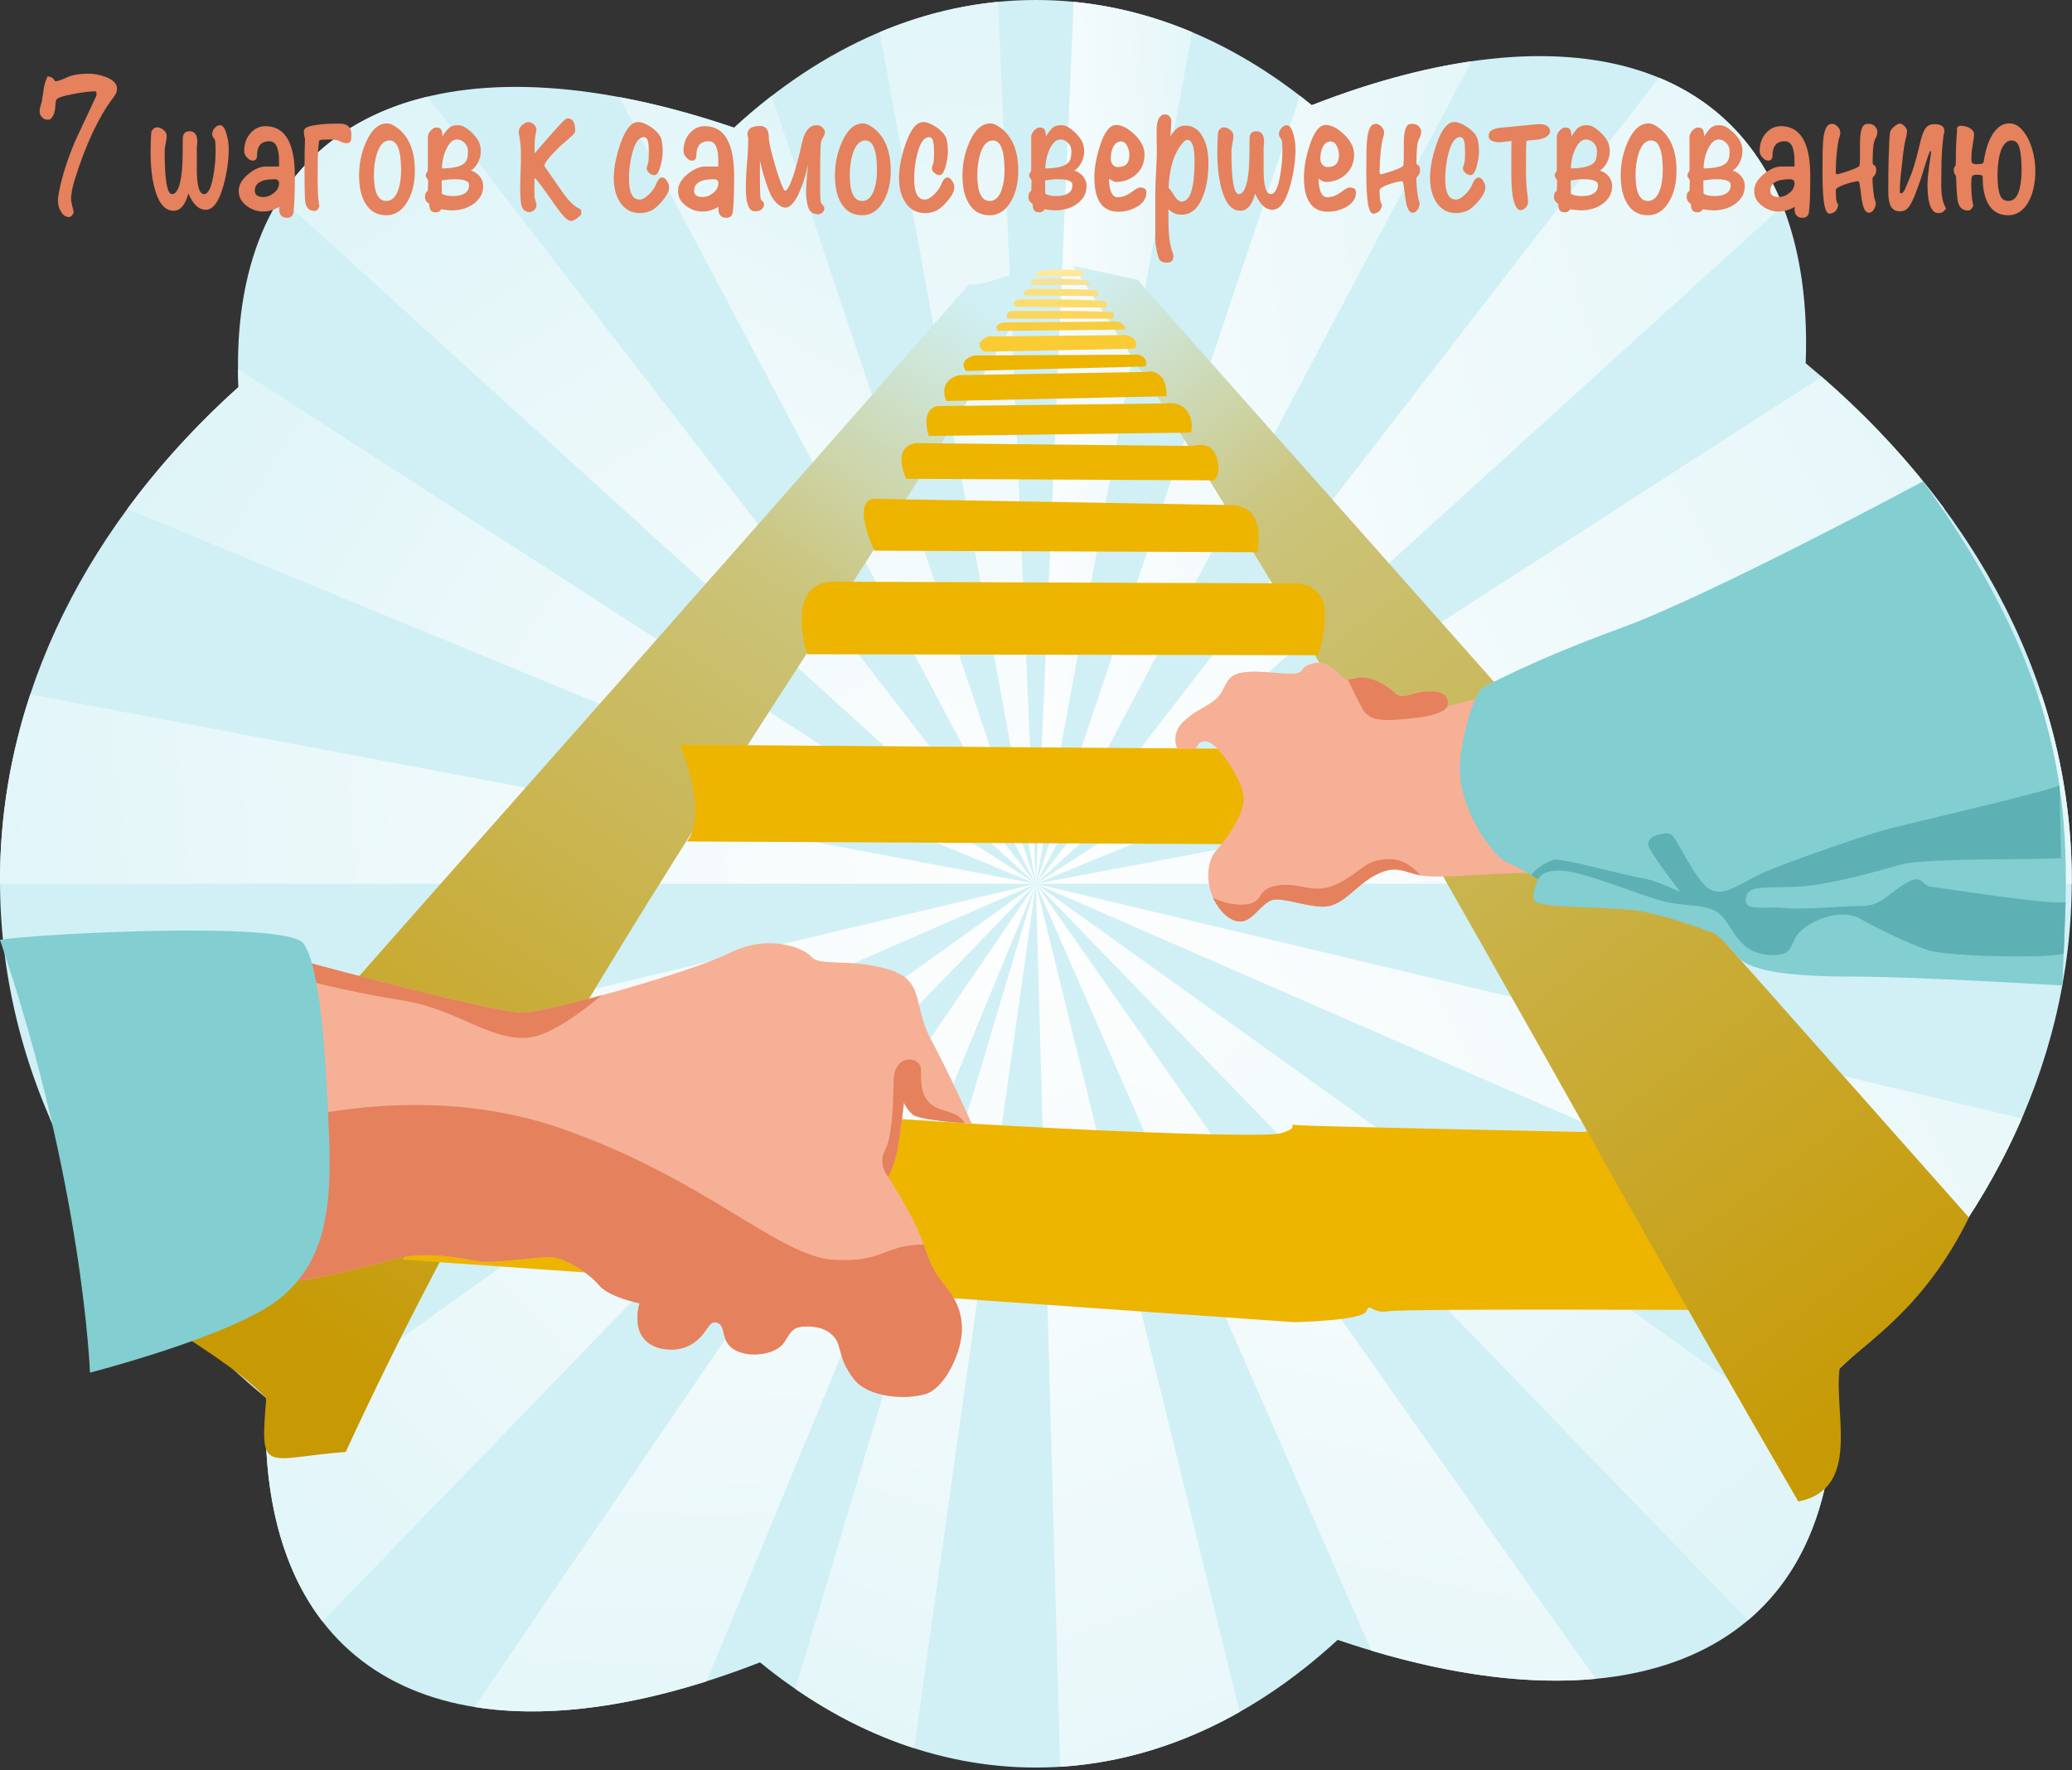
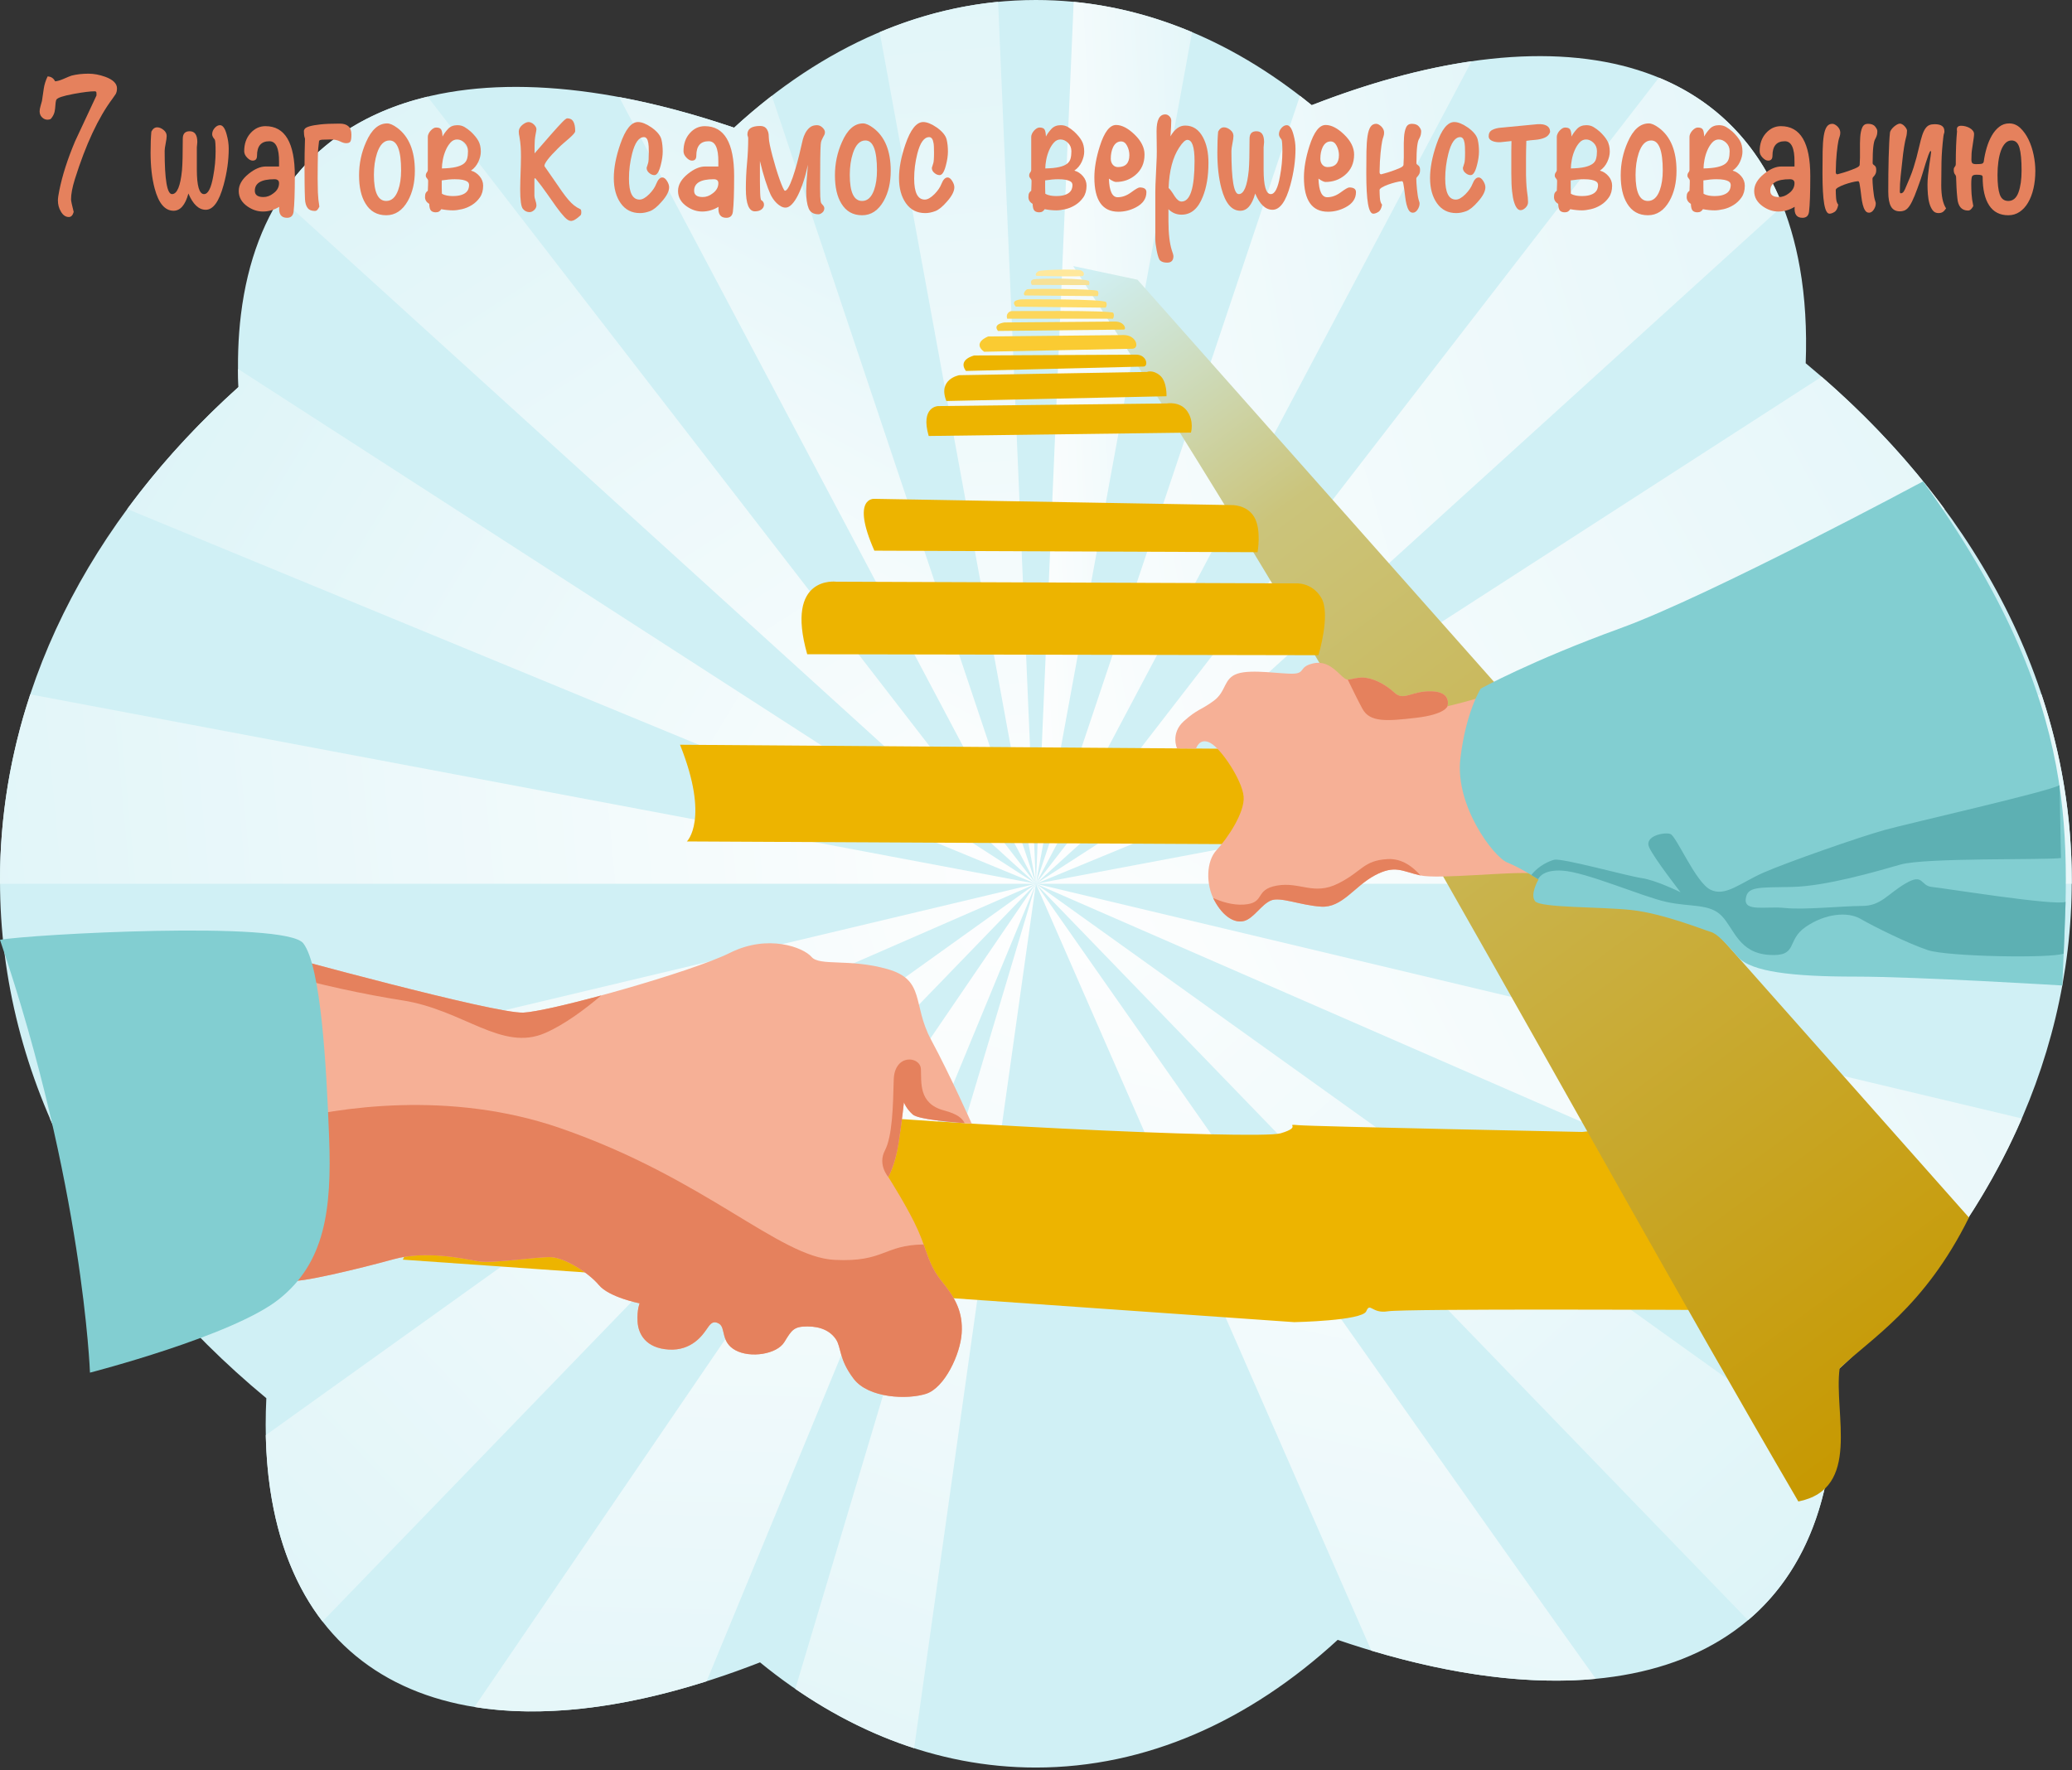
<svg xmlns="http://www.w3.org/2000/svg" width="598px" height="511px" version="1.1" xml:space="preserve" style="fill-rule:evenodd;clip-rule:evenodd;stroke-linejoin:round;stroke-miterlimit:2;">
  <rect width="100%" height="100%" fill="#333333" stroke="none" />
  <path d="M521.143,104.851C568.876,144.403 597.932,196.765 597.932,254.2C597.932,308.407 572.045,358.095 529.008,396.762C529.46,404.64 529.276,412.212 528.395,419.406C520.745,481.868 463.424,499.722 386.069,473.364C360.664,496.75 330.853,510.221 298.966,510.221C270.16,510.221 243.049,499.226 219.349,479.861C145.473,508.681 89.174,493.728 78.471,432.928C76.863,423.791 76.363,413.969 76.867,403.608C29.092,364.047 0,311.664 0,254.2C0,200.029 25.849,150.372 68.835,111.718C68.504,104.465 68.719,97.478 69.536,90.815C77.186,28.351 134.51,10.499 211.869,36.86C237.273,13.476 267.079,0 298.966,0C327.771,0 354.879,10.998 378.578,30.362C452.455,1.54 508.757,16.492 519.46,77.293C520.977,85.911 521.509,95.138 521.143,104.851Z" style="fill:#d0f0f5;" />
  <path d="M203.936,485.323L298.966,255.11L136.927,492.743C155.991,495.823 178.741,493.319 203.936,485.323Z" style="fill:url(#_Linear1);" />
  <path d="M93.079,468.058L298.966,255.11L76.711,414.273C76.848,420.754 77.425,426.986 78.471,432.928C80.971,447.131 85.959,458.832 93.079,468.058Z" style="fill:url(#_Linear2);" />
  <path d="M41.36,367.533L298.966,255.11L14.414,322.857C21.218,338.584 30.297,353.548 41.36,367.533Z" style="fill:url(#_Linear3);" />
  <path d="M0.002,255.11L298.966,255.11L8.728,200.446C3.025,217.662 0,235.667 0,254.2C0,254.504 0.001,254.807 0.002,255.11Z" style="fill:url(#_Linear4);" />
  <path d="M36.723,146.938L298.966,255.11L68.691,106.495C68.706,108.219 68.755,109.961 68.835,111.718C56.7,122.63 45.93,134.419 36.723,146.938Z" style="fill:url(#_Linear5);" />
  <path d="M80.84,57.061L298.966,255.11L123.391,27.901C104.867,32.348 90.28,42.063 80.84,57.061Z" style="fill:url(#_Linear6);" />
  <path d="M178.693,28.017C228.843,122.704 298.966,255.11 298.966,255.11L222.75,27.662C219.042,30.529 215.413,33.598 211.869,36.86C200.332,32.928 189.24,29.981 178.693,28.017Z" style="fill:url(#_Linear7);" />
  <path d="M253.885,9.278L298.966,255.11L288.062,0.528C276.299,1.672 264.866,4.651 253.885,9.278Z" style="fill:url(#_Linear8);" />
  <path d="M309.87,0.528L298.966,255.11L344.047,9.278C333.066,4.651 321.633,1.672 309.87,0.528Z" style="fill:url(#_Linear9);" />
  <path d="M375.181,27.662L298.966,255.11C298.966,255.11 374.365,112.739 424.712,17.685C410.395,19.754 394.917,23.988 378.578,30.362C377.453,29.443 376.321,28.543 375.181,27.662Z" style="fill:url(#_Linear10);" />
  <path d="M478.778,22.417L298.966,255.11L514.514,59.403C507.452,41.477 495.135,29.178 478.778,22.417Z" style="fill:url(#_Linear11);" />
  <path d="M525.743,108.752L298.966,255.11L561.21,146.938C551.163,133.276 539.255,120.484 525.743,108.752Z" style="fill:url(#_Linear12);" />
  <path d="M589.204,200.446L298.966,255.11L597.929,255.11C597.931,254.807 597.932,254.504 597.932,254.2C597.932,235.667 594.907,217.662 589.204,200.446Z" style="fill:url(#_Linear13);" />
  <path d="M583.519,322.857L298.966,255.11L556.574,367.534C567.637,353.549 576.715,338.584 583.519,322.857Z" style="fill:url(#_Linear14);" />
  <path d="M528.394,419.41L298.966,255.11L504.498,467.691C517.437,456.751 525.792,440.661 528.394,419.41Z" style="fill:url(#_Linear15);" />
  <path d="M460.561,484.611C404.612,406.385 298.966,255.11 298.966,255.11L395.773,476.47C419.846,483.672 441.761,486.39 460.561,484.611Z" style="fill:url(#_Linear16);" />
-   <path d="M357.793,494.169L298.966,255.11L305.975,510.004C324.14,508.873 341.56,503.369 357.793,494.169Z" style="fill:url(#_Linear17);" />
  <path d="M263.828,504.64L298.966,255.11L229.535,487.519C240.398,495.002 251.878,500.784 263.828,504.64Z" style="fill:url(#_Linear18);" />
-   <path d="M36.096,358.713C120.336,262.238 195.446,178.508 279.685,82.033C285.176,82.817 295.663,76.627 301.154,77.412C258.145,158.919 163.971,279.755 99.785,419.108C76.254,420.938 74.897,426.028 76.867,403.608C59.382,385.648 33.795,380.675 36.096,358.713Z" style="fill:url(#_Linear19);" />
  <path d="M116.257,363.614L373.525,381.654C373.525,381.654 393.134,381.262 394.311,378.517C395.487,375.772 395.88,379.301 400.585,378.517C405.291,377.733 490.786,378.125 490.786,378.125C490.786,378.125 500.983,358.124 499.022,343.613C497.061,329.103 493.531,324.397 487.648,324.397C481.766,324.397 473.53,327.926 469.608,326.75C465.687,325.573 456.667,326.75 456.667,326.75C456.667,326.75 379.016,325.181 374.702,324.789C370.388,324.397 376.27,325.181 369.603,327.142C362.936,329.103 257.049,324.005 222.145,319.69C187.241,315.376 139.788,313.023 129.984,311.847C124.702,311.213 134.771,318.361 132.117,338.562C130.197,353.177 121.086,352.971 116.257,363.614Z" style="fill:#edb400;" />
  <path d="M309.724,76.8C388.289,196.219 448.692,312.827 519.022,433.421C537.323,429.761 529.207,408.099 530.933,395.015C539.734,386.536 555.394,377.428 568.257,351.456L328.293,80.743L309.724,76.8Z" style="fill:url(#_Linear20);" />
  <path d="M196.262,214.976L408.038,216.545C408.038,216.545 412.351,216.545 417.45,224.781C422.548,233.016 418.234,243.997 418.234,243.997L198.243,242.893C198.243,242.893 204.89,236.546 196.262,214.976Z" style="fill:#edb400;" />
  <path d="M232.968,188.852L380.517,189.132C380.517,189.132 384.115,177.327 381.369,172.621C378.624,167.915 373.82,168.405 373.82,168.405L241.362,167.915C241.362,167.915 226.46,165.954 232.968,188.852Z" style="fill:#edb400;" />
  <path d="M252.348,158.955L362.945,159.399C362.945,159.399 364.13,152.858 361.973,149.231C359.816,145.603 355.398,145.793 355.398,145.793L252.343,143.992C252.343,143.992 245.48,143.404 252.348,158.955Z" style="fill:#edb400;" />
-   <path d="M261.559,138.207L350.419,138.657C350.419,138.657 352.672,136.801 351.104,131.9C349.535,126.998 344.33,128.722 344.33,128.722L264.305,127.913C264.305,127.913 257.245,128.305 261.559,138.207Z" style="fill:#edb400;" />
  <path d="M268.032,125.853L343.722,124.872C343.722,124.872 344.703,121.637 342.644,118.696C340.585,115.754 336.73,116.46 336.73,116.46L270.679,117.225C270.679,117.225 265.581,117.421 268.032,125.853Z" style="fill:#edb400;" />
  <path d="M273.13,115.754L336.663,114.382C336.663,114.382 336.859,110.166 334.8,108.401C332.741,106.636 331.025,107.362 331.025,107.362L276.856,108.303C276.856,108.303 270.581,109.381 273.13,115.754Z" style="fill:#edb400;" />
  <path d="M278.768,107.077L330.046,105.81C331.498,105.774 331.017,102.36 327.874,102.375L281.17,102.616C281.17,102.616 276.317,103.744 278.768,107.077Z" style="fill:#edb400;" />
  <path d="M284.014,101.537L326.79,100.667C329.01,100.622 328.018,96.68 324.276,96.718L285.19,97.125C285.19,97.125 280.484,98.89 284.014,101.537Z" style="fill:#facb32;" />
  <path d="M288.034,95.531L324.31,95.139C325.211,95.129 324.533,92.798 321.784,92.82L289.897,93.08C289.897,93.08 286.367,93.472 288.034,95.531Z" style="fill:#f7cc3e;" />
  <path d="M290.682,92L321.223,92C321.223,92 321.713,91.166 321.321,90.333C320.929,89.499 292.79,89.843 292.103,89.794C291.417,89.745 290.191,90.529 290.682,92Z" style="fill:#fcd65b;" />
  <path d="M293.182,88.519L319.066,88.813C319.066,88.813 319.654,88.274 319.262,87.244C318.87,86.215 294.898,86.411 294.898,86.411C294.898,86.411 291.319,86.509 293.182,88.519Z" style="fill:#ffdc69;" />
  <path d="M295.829,85.283L316.811,85.48C316.811,85.48 317.252,84.696 316.811,84.009C316.369,83.323 296.957,83.274 296.417,83.519C295.878,83.764 295.045,85.039 295.829,85.283Z" style="fill:#fcde7c;" />
  <path d="M297.79,82.244L314.163,82.293C314.163,82.293 314.605,82.195 314.311,81.215C314.016,80.234 299.212,80.283 298.133,80.675C297.055,81.067 297.79,82.244 297.79,82.244Z" style="fill:#f7e197;" />
  <path d="M299.408,79.646C299.408,79.646 312.104,79.94 312.546,79.646C312.987,79.352 312.987,78.42 311.909,78.028C310.83,77.636 300.633,77.832 299.751,78.273C298.868,78.715 298.574,79.695 299.408,79.646Z" style="fill:#ffe89c;" />
  <path d="M80.086,275.438C80.086,275.438 142.834,292.694 151.07,292.302C159.306,291.91 199.7,280.537 210.681,275.046C221.662,269.556 231.858,273.478 234.212,276.223C236.565,278.968 245.193,276.615 256.174,279.752C267.155,282.89 263.233,289.949 268.724,300.145C274.214,310.342 280.448,324.346 280.448,324.346C280.448,324.346 265.39,323.48 263.429,321.715C261.468,319.95 260.88,318.186 260.88,318.186C260.88,318.186 260.291,323.872 259.311,330.147C258.331,336.422 256.37,339.755 256.37,339.755C256.37,339.755 262.253,348.972 264.998,355.246C267.743,361.521 267.921,365.104 271.861,369.953C275.8,374.802 277.94,378.777 277.548,384.856C277.155,390.934 272.645,400.543 267.351,402.307C262.056,404.072 250.683,403.68 246.369,397.994C242.055,392.307 242.84,388.973 241.271,386.62C239.702,384.267 236.957,382.895 233.035,382.895C229.114,382.895 228.525,383.875 226.368,387.405C224.211,390.934 216.564,392.111 212.25,389.758C207.936,387.405 209.505,383.287 207.544,382.11C205.583,380.934 204.799,382.503 203.818,383.875C202.838,385.248 199.7,389.954 193.033,389.562C186.366,389.169 184.209,385.052 184.013,381.522C183.817,377.993 184.601,376.228 184.601,376.228C184.601,376.228 175.803,374.493 172.836,370.933C169.87,367.373 163.032,363.09 159.11,362.894C155.188,362.698 142.246,364.854 137.932,364.07C133.618,363.286 122.833,360.933 113.617,363.482C104.401,366.031 85.184,370.737 83.812,369.561C82.439,368.384 80.086,275.438 80.086,275.438Z" style="fill:#f6b096;" />
  <path d="M266.571,359.223C268.027,363.249 268.834,366.227 271.861,369.953C275.8,374.802 277.94,378.777 277.548,384.856C277.155,390.934 272.645,400.543 267.351,402.307C262.056,404.072 250.683,403.68 246.369,397.994C242.055,392.307 242.84,388.973 241.271,386.62C239.702,384.267 236.957,382.895 233.035,382.895C229.114,382.895 228.525,383.875 226.368,387.405C224.211,390.934 216.564,392.111 212.25,389.758C207.936,387.405 209.505,383.287 207.544,382.11C205.583,380.934 204.799,382.503 203.818,383.875C202.838,385.248 199.7,389.954 193.033,389.562C186.366,389.169 184.209,385.052 184.013,381.522C183.817,377.993 184.601,376.228 184.601,376.228C184.601,376.228 175.803,374.493 172.836,370.933C169.87,367.373 163.032,363.09 159.11,362.894C155.188,362.698 142.246,364.854 137.932,364.07C133.618,363.286 122.833,360.933 113.617,363.482C104.401,366.031 85.184,370.737 83.812,369.561C83.142,368.987 82.24,346.571 81.49,323.761C97.413,319.666 129.76,314.607 161.659,325.637C203.622,340.148 224.8,362.894 240.879,363.678C255.311,364.382 254.896,359.4 266.571,359.223Z" style="fill:#e5815d;" />
  <path d="M278.407,324.208C274.224,323.901 264.94,323.075 263.429,321.715C261.468,319.95 260.88,318.186 260.88,318.186C260.88,318.186 260.291,323.872 259.311,330.147C258.331,336.422 256.37,339.755 256.37,339.755C256.37,339.755 253.232,336.226 255.389,332.108C257.546,327.99 257.742,319.362 257.938,311.715C258.134,304.067 265.586,304.852 265.782,308.577C265.978,312.303 264.997,318.578 272.449,320.539C276.416,321.583 277.771,322.905 278.407,324.208Z" style="fill:#e5815d;" />
  <path d="M80.086,275.438C80.086,275.438 142.834,292.694 151.07,292.302C154.486,292.139 163.435,290.087 173.523,287.349C168.722,291.433 162.882,295.763 157.345,298.185C144.795,303.675 133.814,291.518 116.166,288.773C105.728,287.149 91.449,284.153 80.225,280.759C80.136,277.407 80.086,275.438 80.086,275.438Z" style="fill:#e5815d;" />
  <path d="M429.515,200.14C428.731,201.317 417.75,203.866 417.75,203.866C417.75,203.866 419.123,199.748 413.24,199.552C407.357,199.356 405.2,202.493 402.455,199.944C399.71,197.395 395.592,195.238 392.259,195.63C388.925,196.022 389.121,196.807 387.356,195.238C385.592,193.669 383.042,190.532 378.925,191.512C374.807,192.493 376.768,194.258 373.434,194.454C370.101,194.65 361.276,193.081 357.159,194.454C353.041,195.826 354.021,199.552 350.296,202.297C346.57,205.042 345.59,204.65 341.668,208.18C337.746,211.709 339.705,216.039 339.705,216.039L345.191,216.079C345.191,216.079 346.176,212.776 349.315,214.455C352.455,216.133 358.531,225.24 358.924,229.946C359.316,234.652 354.021,242.299 351.08,245.437C348.139,248.574 347.943,255.241 350.492,259.947C353.041,264.653 356.374,266.614 359.12,265.83C361.865,265.045 364.022,261.124 366.767,259.947C369.513,258.771 375.199,261.32 381.278,261.712C387.356,262.104 390.886,255.829 396.768,252.692C402.651,249.555 404.613,251.516 409.907,252.692C415.201,253.868 435.79,251.515 442.261,252.104C448.732,252.692 429.515,216.416 429.515,200.14Z" style="fill:#f6b096;" />
  <path d="M350.123,259.212C350.239,259.462 350.362,259.707 350.492,259.947C353.041,264.653 356.374,266.614 359.12,265.83C361.865,265.045 364.022,261.124 366.767,259.947C369.513,258.771 375.199,261.32 381.278,261.712C387.356,262.104 390.886,255.829 396.768,252.692C402.651,249.555 404.613,251.516 409.907,252.692L409.978,252.706C407.917,250.407 404.786,247.748 400.495,247.986C393.435,248.378 393.239,251.516 386.18,255.045C379.121,258.575 375.199,254.457 368.532,255.634C361.865,256.81 365.395,260.732 358.924,261.124C355.688,261.32 352.501,260.29 350.123,259.212Z" style="fill:#e5815d;" />
  <path d="M417.75,203.866C417.75,203.866 419.123,199.748 413.24,199.552C407.357,199.356 405.2,202.493 402.455,199.944C399.71,197.395 395.592,195.238 392.259,195.63C390.348,195.855 389.597,196.208 388.971,196.174C390.478,199.277 392.2,202.761 393.239,204.651C395.396,208.572 400.299,208.18 408.73,207.2C417.162,206.219 417.75,203.866 417.75,203.866Z" style="fill:#e5815d;" />
  <path d="M0,271.299C8.236,269.731 82.439,265.634 87.538,272.301C92.636,278.968 94.205,307.597 94.989,328.382C95.774,349.167 93.813,364.462 80.479,375.051C67.145,385.64 25.966,396.228 25.966,396.228C25.966,396.228 24.005,341.968 0,271.299Z" style="fill:#82ced1;" />
  <path d="M555.041,138.946C555.041,138.946 493.637,171.903 467.753,181.316C441.869,190.728 427.359,198.768 427.359,198.768C427.359,198.768 423.084,205.369 421.476,218.965C419.867,232.561 431.084,247.397 435.006,248.966C438.928,250.535 444.026,253.869 444.026,253.869C444.026,253.869 441.477,258.182 443.045,260.143C444.614,262.104 461.87,261.712 470.89,262.692C479.91,263.673 491.63,268.398 493.637,268.967C495.643,269.537 497.808,271.99 501.605,276.263C505.401,280.536 517.364,281.909 535.404,281.909C553.444,281.909 595.205,284.473 595.205,284.473C596.76,243.534 602.222,204.575 555.041,138.946Z" style="fill:#82ced1;" />
  <path d="M441.949,252.576C442.931,253.167 443.654,253.629 443.917,253.798C444.432,252.769 446.024,251.042 450.89,251.319C457.753,251.712 473.832,258.771 480.891,260.34C487.95,261.908 493.441,260.732 496.97,264.457C500.5,268.183 501.872,275.046 510.5,275.634C519.129,276.223 515.403,271.517 521.089,267.595C526.776,263.673 533.247,263.085 536.972,265.242C540.698,267.399 550.672,272.358 556.385,274.262C562.098,276.166 592.063,276.684 595.598,275.263L596.146,260.326C593.205,261.568 560.95,256.348 557.561,256.026C554.173,255.703 555.209,251.908 549.914,255.045C544.62,258.183 542.855,261.516 537.364,261.516C531.874,261.516 520.697,262.693 515.206,262.104C509.716,261.516 503.441,263.281 503.833,259.555C504.226,255.83 507.363,256.222 517.167,256.026C526.972,255.83 541.47,251.575 548.541,249.555C555.612,247.535 590.358,248.277 594.823,247.686L594.405,226.667C590.831,228.596 551.315,237.551 544.031,239.554C536.748,241.557 515.599,248.966 508.932,251.908C502.265,254.849 497.951,258.967 493.637,256.81C489.323,254.653 483.833,241.319 482.067,240.731C480.303,240.142 474.42,241.319 475.989,244.653C477.558,247.986 485.024,257.558 485.024,257.558C485.024,257.558 477.95,254.065 473.832,253.477C469.714,252.888 450.693,247.594 448.536,248.182C447.334,248.51 444.245,249.667 441.949,252.576Z" style="fill:#5db0b3;" />
  <path d="M33.763,25.507C33.763,26.185 33.628,26.751 33.357,27.203C33.327,27.278 33.026,27.711 32.455,28.503C28.366,33.967 24.742,41.73 21.585,51.791C20.863,54.128 20.502,56.049 20.502,57.557C20.502,57.971 20.758,59.177 21.269,61.174C20.999,62.154 20.532,62.644 19.871,62.644C18.939,62.644 18.172,62.116 17.571,61.061C16.999,60.119 16.714,59.045 16.714,57.839C16.714,57.236 16.849,56.275 17.12,54.957C17.992,50.623 19.51,45.894 21.675,40.769C21.765,40.618 23.825,36.209 27.854,27.542C27.854,27.278 27.847,27.014 27.832,26.751C27.817,26.487 27.644,26.355 27.313,26.355C26.05,26.355 24.066,26.6 21.359,27.09C18.262,27.655 16.563,28.22 16.263,28.785C16.112,29.049 15.992,29.897 15.902,31.329C15.812,32.535 15.376,33.552 14.594,34.381C14.293,34.494 13.992,34.551 13.692,34.551C13.12,34.551 12.602,34.325 12.136,33.873C11.669,33.421 11.436,32.836 11.436,32.12C11.436,31.706 11.527,31.197 11.707,30.594C11.948,29.765 12.083,29.275 12.113,29.125C12.293,27.919 12.466,26.741 12.632,25.592C12.797,24.442 13.165,23.265 13.737,22.059C14.729,22.097 15.451,22.568 15.902,23.472C16.533,23.434 17.33,23.208 18.292,22.794C19.495,22.266 20.277,21.946 20.638,21.833C22.111,21.456 23.75,21.268 25.554,21.268C27.088,21.268 28.696,21.569 30.38,22.172C32.635,23.001 33.763,24.113 33.763,25.507Z" style="fill:#e5815d;fill-rule:nonzero;" />
  <path d="M66.012,42.917C66.012,46.308 65.516,49.813 64.524,53.43C63.231,58.179 61.517,60.553 59.382,60.553C57.368,60.553 55.699,58.989 54.376,55.861C53.474,59.177 52.045,60.835 50.091,60.835C47.595,60.835 45.776,58.687 44.633,54.391C43.851,51.452 43.46,48.004 43.46,44.047C43.46,41.56 43.536,39.544 43.686,37.999C44.107,37.17 44.663,36.756 45.355,36.756C45.956,36.756 46.565,37 47.181,37.49C47.798,37.98 48.106,38.564 48.106,39.243C48.106,39.732 48.008,40.458 47.813,41.419C47.617,42.38 47.52,43.105 47.52,43.595C47.52,51.885 48.226,56.031 49.64,56.031C51.113,56.031 52.075,53.732 52.526,49.134C52.677,47.401 52.752,44.368 52.752,40.034C52.752,38.602 53.413,37.886 54.736,37.886C56.21,37.886 56.947,38.922 56.947,40.995C56.947,41.183 56.924,41.447 56.879,41.786C56.834,42.125 56.811,42.37 56.811,42.521L56.811,48.908C56.811,53.656 57.503,56.031 58.886,56.031C60.059,56.031 60.946,54.297 61.547,50.83C61.998,48.419 62.224,46.063 62.224,43.765C62.224,41.805 62.149,40.656 61.998,40.317C61.968,40.241 61.803,40.015 61.502,39.638C61.322,39.337 61.231,39.054 61.231,38.79C61.231,38.112 61.472,37.5 61.953,36.953C62.434,36.407 62.945,36.134 63.487,36.134C64.299,36.134 64.945,37.038 65.426,38.847C65.817,40.241 66.012,41.598 66.012,42.917Z" style="fill:#e5815d;fill-rule:nonzero;" />
  <path d="M85.092,50.83C85.092,55.691 84.971,59.121 84.731,61.118C84.58,62.286 83.949,62.87 82.836,62.87C81.152,62.87 80.401,61.815 80.581,59.705C79.078,60.609 77.514,61.061 75.89,61.061C74.327,61.061 72.838,60.571 71.425,59.592C69.741,58.423 68.899,56.935 68.899,55.126C68.899,53.355 69.861,51.697 71.786,50.152C73.53,48.758 75.169,48.061 76.702,48.061L80.536,48.061L80.536,46.704C80.566,42.747 79.634,40.769 77.74,40.769C75.364,40.769 74.176,42.163 74.176,44.952C74.176,45.894 73.755,46.365 72.913,46.365C72.402,46.365 71.868,46.073 71.312,45.489C70.756,44.905 70.478,44.292 70.478,43.652C70.478,41.541 71.079,39.808 72.282,38.451C73.485,37.095 74.928,36.416 76.612,36.416C82.265,36.416 85.092,41.221 85.092,50.83ZM80.536,52.865C80.536,52.111 80.085,51.735 79.183,51.735C75.424,51.735 73.545,52.846 73.545,55.07C73.545,56.275 74.372,56.878 76.026,56.878C77.048,56.878 78.01,56.52 78.912,55.804C79.995,55.013 80.536,54.033 80.536,52.865Z" style="fill:#e5815d;fill-rule:nonzero;" />
  <path d="M101.419,38.847C101.419,39.864 101.322,40.533 101.126,40.854C100.931,41.174 100.517,41.334 99.886,41.334C99.405,41.334 98.811,41.155 98.104,40.797C97.397,40.439 96.473,40.26 95.33,40.26C94.458,40.26 93.714,40.279 93.098,40.317C92.481,40.354 92.143,40.486 92.083,40.712C91.992,41.428 91.917,42.107 91.857,42.747C91.797,43.388 91.759,44.104 91.744,44.895C91.729,45.686 91.714,46.619 91.699,47.693C91.684,48.767 91.677,50.095 91.677,51.678C91.677,52.884 91.699,54.156 91.744,55.494C91.79,56.831 91.932,58.216 92.173,59.648C91.992,60.025 91.805,60.326 91.609,60.553C91.414,60.779 91.166,60.892 90.865,60.892C89.903,60.892 89.204,60.6 88.768,60.016C88.332,59.431 88.083,58.593 88.023,57.5C87.963,56.106 87.926,54.561 87.911,52.865C87.896,51.169 87.888,49.643 87.888,48.287C87.888,45.498 87.933,42.747 88.023,40.034C87.873,39.619 87.783,39.205 87.753,38.79C87.723,38.376 87.708,38.056 87.708,37.829C87.708,37.603 87.813,37.368 88.023,37.123C88.234,36.878 88.692,36.652 89.399,36.445C90.106,36.237 91.143,36.058 92.511,35.908C93.879,35.757 95.721,35.682 98.036,35.682C100.292,35.682 101.419,36.737 101.419,38.847Z" style="fill:#e5815d;fill-rule:nonzero;" />
  <path d="M119.732,49.304C119.732,52.696 119.055,55.597 117.702,58.009C116.138,60.76 114.063,62.135 111.477,62.135C108.831,62.135 106.832,61.005 105.479,58.744C104.246,56.747 103.629,54.033 103.629,50.604C103.629,47.213 104.306,44.01 105.659,40.995C107.223,37.415 109.252,35.625 111.748,35.625C112.53,35.625 113.507,36.058 114.68,36.925C118.048,39.45 119.732,43.576 119.732,49.304ZM115.762,49.191C115.762,43.425 114.65,40.543 112.425,40.543C110.831,40.543 109.628,41.767 108.816,44.217C108.215,46.063 107.914,48.155 107.914,50.491C107.914,55.503 109.102,58.009 111.477,58.009C113.011,58.009 114.154,56.973 114.905,54.9C115.477,53.317 115.762,51.414 115.762,49.191Z" style="fill:#e5815d;fill-rule:nonzero;" />
  <path d="M139.442,53.6C139.442,54.957 139.126,56.087 138.495,56.991C137.863,57.896 137.089,58.631 136.172,59.196C135.255,59.761 134.3,60.157 133.308,60.383C132.316,60.609 131.459,60.722 130.737,60.722C129.685,60.722 128.557,60.609 127.354,60.383C127.204,60.647 127.001,60.863 126.745,61.033C126.49,61.203 126.166,61.287 125.775,61.287C125.174,61.287 124.716,61.127 124.4,60.807C124.084,60.487 123.911,59.837 123.881,58.857C123.069,58.367 122.663,57.707 122.663,56.878C122.663,56.351 122.738,55.955 122.889,55.691C123.039,55.428 123.235,55.22 123.475,55.07C123.505,54.467 123.528,53.92 123.543,53.43C123.558,52.941 123.565,52.545 123.565,52.243C123.565,52.055 123.528,51.904 123.453,51.791L123.002,51.169C122.926,51.056 122.889,50.887 122.889,50.661C122.889,50.322 122.987,50.029 123.182,49.785C123.377,49.54 123.475,49.304 123.475,49.078L123.475,39.469C123.475,39.205 123.55,38.913 123.701,38.593C123.851,38.272 124.047,37.98 124.287,37.716C124.528,37.453 124.783,37.236 125.054,37.066C125.324,36.897 125.595,36.812 125.866,36.812C126.617,36.812 127.106,37.01 127.332,37.406C127.557,37.801 127.685,38.47 127.715,39.412C128.136,38.621 128.677,37.877 129.339,37.179C130,36.482 130.887,36.134 132,36.134C132.782,36.134 133.473,36.313 134.075,36.671C134.676,37.029 135.277,37.471 135.879,37.999C136.841,38.903 137.563,39.78 138.044,40.627C138.525,41.475 138.766,42.521 138.766,43.765C138.766,44.707 138.525,45.696 138.044,46.732C137.563,47.768 136.856,48.607 135.924,49.248C136.886,49.511 137.713,50.048 138.405,50.859C139.096,51.669 139.442,52.583 139.442,53.6ZM135.067,43.652C135.067,42.672 134.736,41.862 134.075,41.221C133.413,40.58 132.691,40.26 131.91,40.26C131.188,40.26 130.557,40.562 130.015,41.164C129.474,41.767 129.015,42.502 128.64,43.369C128.264,44.236 127.986,45.149 127.805,46.11C127.625,47.071 127.535,47.91 127.535,48.626C129.188,48.588 130.511,48.456 131.504,48.23C132.496,48.004 133.255,47.693 133.781,47.297C134.308,46.902 134.654,46.402 134.819,45.8C134.984,45.197 135.067,44.481 135.067,43.652ZM135.383,53.43C135.383,53.28 135.345,53.101 135.27,52.893C135.195,52.686 135.014,52.498 134.729,52.328C134.443,52.159 134.022,52.017 133.466,51.904C132.909,51.791 132.165,51.735 131.233,51.735C130.181,51.735 128.933,51.848 127.489,52.074L127.489,54.08C127.489,54.778 127.504,55.39 127.535,55.917C127.986,56.181 128.482,56.36 129.023,56.454C129.564,56.549 130.106,56.596 130.647,56.596C131.609,56.596 132.398,56.502 133.015,56.313C133.631,56.125 134.112,55.88 134.458,55.578C134.804,55.277 135.044,54.938 135.18,54.561C135.315,54.184 135.383,53.807 135.383,53.43Z" style="fill:#e5815d;fill-rule:nonzero;" />
  <path d="M167.497,62.192C166.384,63.247 165.482,63.774 164.791,63.774C164.249,63.774 163.625,63.398 162.919,62.644C162.212,61.89 161.43,60.92 160.573,59.733C159.716,58.546 158.784,57.227 157.777,55.776C156.77,54.325 155.71,52.922 154.597,51.565C154.537,51.49 154.462,51.452 154.372,51.452C154.281,51.452 154.236,51.527 154.236,51.678L154.236,56.539C154.236,56.841 154.334,57.284 154.529,57.868C154.725,58.452 154.823,58.913 154.823,59.252C154.823,59.78 154.605,60.242 154.169,60.637C153.733,61.033 153.289,61.231 152.838,61.231C152.056,61.231 151.41,60.911 150.899,60.27C150.387,59.629 150.132,57.745 150.132,54.617C150.132,53.638 150.147,52.78 150.177,52.046C150.207,51.311 150.229,50.604 150.245,49.926C150.26,49.248 150.282,48.541 150.312,47.806C150.342,47.071 150.357,46.214 150.357,45.234C150.357,44.141 150.327,43.152 150.267,42.267C150.207,41.381 150.087,40.43 149.906,39.412C149.786,38.96 149.726,38.47 149.726,37.943C149.726,37.603 149.816,37.274 149.996,36.953C150.177,36.633 150.41,36.35 150.696,36.105C150.981,35.861 151.289,35.653 151.62,35.484C151.951,35.314 152.267,35.229 152.567,35.229C152.778,35.229 153.018,35.286 153.289,35.399C153.56,35.512 153.808,35.672 154.033,35.879C154.259,36.087 154.447,36.313 154.597,36.558C154.747,36.803 154.823,37.057 154.823,37.321C154.823,37.471 154.732,38.008 154.552,38.932C154.372,39.855 154.281,40.92 154.281,42.125L154.281,44.273L159.153,38.677C160.446,37.208 161.468,36.087 162.22,35.314C162.971,34.542 163.468,34.155 163.708,34.155C164.52,34.155 165.106,34.466 165.467,35.088C165.828,35.71 166.008,36.624 166.008,37.829C166.008,38.056 165.858,38.338 165.557,38.677C165.257,39.017 164.873,39.393 164.407,39.808C163.941,40.222 163.407,40.684 162.806,41.193C162.205,41.701 161.603,42.257 161.002,42.86C158.416,45.423 157.123,47.1 157.123,47.891C157.123,47.966 157.326,48.277 157.732,48.824C158.138,49.37 158.747,50.246 159.559,51.452C160.581,52.959 161.445,54.212 162.152,55.211C162.859,56.21 163.498,57.039 164.069,57.698C164.64,58.357 165.189,58.894 165.715,59.309C166.241,59.724 166.835,60.082 167.497,60.383C167.677,60.458 167.767,60.76 167.767,61.287C167.767,61.74 167.677,62.041 167.497,62.192Z" style="fill:#e5815d;fill-rule:nonzero;" />
  <path d="M193.116,54.052C193.116,55.22 192.409,56.596 190.996,58.179C189.733,59.648 188.598,60.571 187.591,60.948C186.583,61.325 185.629,61.513 184.727,61.513C182.351,61.513 180.494,60.571 179.156,58.687C177.818,56.803 177.149,54.372 177.149,51.395C177.149,48.494 177.766,45.253 178.998,41.673C180.472,37.377 182.186,35.229 184.14,35.229C185.223,35.229 186.531,35.757 188.064,36.812C189.688,37.98 190.635,39.148 190.906,40.317C191.146,41.334 191.267,42.483 191.267,43.765C191.267,44.933 191.071,46.252 190.68,47.721C190.199,49.606 189.598,50.548 188.876,50.548C188.365,50.548 187.884,50.359 187.433,49.982C186.892,49.568 186.621,49.059 186.621,48.456C186.621,48.419 186.756,47.985 187.027,47.156C187.177,46.779 187.252,45.743 187.252,44.047C187.252,42.653 187.207,41.749 187.117,41.334C186.937,40.166 186.516,39.582 185.854,39.582C184.381,39.582 183.238,41.183 182.426,44.386C181.825,46.76 181.524,49.153 181.524,51.565C181.524,55.597 182.547,57.613 184.591,57.613C185.403,57.613 186.335,57.086 187.388,56.031C188.35,55.051 189.027,54.052 189.417,53.035C189.899,51.829 190.485,51.226 191.177,51.226C191.628,51.226 192.064,51.556 192.485,52.215C192.906,52.875 193.116,53.487 193.116,54.052Z" style="fill:#e5815d;fill-rule:nonzero;" />
  <path d="M211.879,50.83C211.879,55.691 211.759,59.121 211.519,61.118C211.368,62.286 210.737,62.87 209.624,62.87C207.94,62.87 207.189,61.815 207.369,59.705C205.865,60.609 204.302,61.061 202.678,61.061C201.115,61.061 199.626,60.571 198.213,59.592C196.529,58.423 195.687,56.935 195.687,55.126C195.687,53.355 196.649,51.697 198.574,50.152C200.318,48.758 201.956,48.061 203.49,48.061L207.324,48.061L207.324,46.704C207.354,42.747 206.422,40.769 204.527,40.769C202.152,40.769 200.964,42.163 200.964,44.952C200.964,45.894 200.543,46.365 199.701,46.365C199.19,46.365 198.656,46.073 198.1,45.489C197.544,44.905 197.266,44.292 197.266,43.652C197.266,41.541 197.867,39.808 199.07,38.451C200.273,37.095 201.716,36.416 203.4,36.416C209.053,36.416 211.879,41.221 211.879,50.83ZM207.324,52.865C207.324,52.111 206.873,51.735 205.971,51.735C202.212,51.735 200.333,52.846 200.333,55.07C200.333,56.275 201.16,56.878 202.813,56.878C203.836,56.878 204.798,56.52 205.7,55.804C206.783,55.013 207.324,54.033 207.324,52.865Z" style="fill:#e5815d;fill-rule:nonzero;" />
  <path d="M238.085,38.169C238.085,38.47 238.025,38.734 237.904,38.96C237.784,39.186 237.656,39.422 237.521,39.667C237.386,39.911 237.25,40.194 237.115,40.514C236.98,40.835 236.897,41.24 236.867,41.73C236.807,42.408 236.762,43.755 236.732,45.771C236.702,47.787 236.687,50.623 236.687,54.278C236.687,55.333 236.702,56.153 236.732,56.737C236.762,57.321 236.799,57.764 236.845,58.065C236.89,58.367 236.957,58.574 237.047,58.687C237.138,58.8 237.228,58.913 237.318,59.026C237.709,59.403 237.904,59.761 237.904,60.1C237.904,60.628 237.709,61.052 237.318,61.372C236.927,61.692 236.566,61.853 236.236,61.853C234.792,61.853 233.838,61.278 233.372,60.129C232.905,58.979 232.672,57.331 232.672,55.183C232.672,54.617 232.71,53.713 232.785,52.469C232.86,51.226 232.988,49.587 233.169,47.552C232.808,49.285 232.379,50.906 231.883,52.413C231.387,53.92 230.861,55.23 230.304,56.341C229.748,57.453 229.162,58.329 228.545,58.97C227.929,59.61 227.32,59.931 226.719,59.931C226.268,59.931 225.824,59.808 225.388,59.563C224.952,59.318 224.539,59.008 224.148,58.631C223.757,58.254 223.403,57.83 223.088,57.359C222.772,56.888 222.524,56.445 222.344,56.031C221.923,55.126 221.441,53.845 220.9,52.187C220.359,50.529 219.833,48.626 219.322,46.478L219.322,52.017C219.322,52.583 219.329,53.195 219.344,53.854C219.359,54.514 219.374,55.126 219.389,55.691C219.404,56.257 219.442,56.737 219.502,57.133C219.562,57.528 219.637,57.745 219.727,57.783C220.239,58.084 220.494,58.518 220.494,59.083C220.494,59.61 220.261,60.063 219.795,60.44C219.329,60.816 218.69,61.005 217.878,61.005C216.134,61.005 215.262,58.838 215.262,54.504C215.262,51.98 215.375,49.521 215.6,47.128C215.826,44.735 215.939,42.333 215.939,39.921C215.939,39.732 215.901,39.544 215.826,39.356C215.751,39.167 215.713,38.979 215.713,38.79C215.713,37.17 216.946,36.36 219.412,36.36C219.712,36.36 220.013,36.407 220.314,36.501C220.615,36.595 220.878,36.765 221.103,37.01C221.329,37.255 221.517,37.594 221.667,38.027C221.817,38.461 221.892,39.035 221.892,39.751C221.892,40.241 221.99,40.948 222.186,41.871C222.381,42.794 222.629,43.831 222.93,44.98C223.231,46.129 223.561,47.297 223.922,48.484C224.283,49.671 224.636,50.755 224.982,51.735C225.328,52.714 225.644,53.515 225.929,54.137C226.215,54.759 226.418,55.07 226.538,55.07C226.839,55.07 227.177,54.74 227.553,54.08C227.929,53.421 228.327,52.498 228.748,51.311C229.169,50.124 229.598,48.729 230.034,47.128C230.47,45.526 230.898,43.783 231.319,41.899C231.409,41.447 231.537,40.901 231.703,40.26C231.868,39.619 232.116,38.988 232.447,38.366C232.778,37.745 233.206,37.217 233.732,36.784C234.259,36.35 234.943,36.134 235.785,36.134C236.356,36.134 236.882,36.36 237.363,36.812C237.844,37.264 238.085,37.716 238.085,38.169Z" style="fill:#e5815d;fill-rule:nonzero;" />
  <path d="M257.074,49.304C257.074,52.696 256.397,55.597 255.044,58.009C253.48,60.76 251.406,62.135 248.82,62.135C246.174,62.135 244.174,61.005 242.821,58.744C241.588,56.747 240.972,54.033 240.972,50.604C240.972,47.213 241.648,44.01 243.001,40.995C244.565,37.415 246.595,35.625 249.09,35.625C249.872,35.625 250.849,36.058 252.022,36.925C255.39,39.45 257.074,43.576 257.074,49.304ZM253.105,49.191C253.105,43.425 251.992,40.543 249.767,40.543C248.173,40.543 246.97,41.767 246.159,44.217C245.557,46.063 245.256,48.155 245.256,50.491C245.256,55.503 246.444,58.009 248.82,58.009C250.353,58.009 251.496,56.973 252.248,54.9C252.819,53.317 253.105,51.414 253.105,49.191Z" style="fill:#e5815d;fill-rule:nonzero;" />
  <path d="M275.431,54.052C275.431,55.22 274.725,56.596 273.311,58.179C272.048,59.648 270.913,60.571 269.906,60.948C268.899,61.325 267.944,61.513 267.042,61.513C264.666,61.513 262.809,60.571 261.471,58.687C260.133,56.803 259.464,54.372 259.464,51.395C259.464,48.494 260.081,45.253 261.314,41.673C262.787,37.377 264.501,35.229 266.455,35.229C267.538,35.229 268.846,35.757 270.379,36.812C272.003,37.98 272.95,39.148 273.221,40.317C273.462,41.334 273.582,42.483 273.582,43.765C273.582,44.933 273.386,46.252 272.996,47.721C272.514,49.606 271.913,50.548 271.191,50.548C270.68,50.548 270.199,50.359 269.748,49.982C269.207,49.568 268.936,49.059 268.936,48.456C268.936,48.419 269.071,47.985 269.342,47.156C269.492,46.779 269.568,45.743 269.568,44.047C269.568,42.653 269.523,41.749 269.432,41.334C269.252,40.166 268.831,39.582 268.169,39.582C266.696,39.582 265.553,41.183 264.741,44.386C264.14,46.76 263.839,49.153 263.839,51.565C263.839,55.597 264.862,57.613 266.906,57.613C267.718,57.613 268.65,57.086 269.703,56.031C270.665,55.051 271.342,54.052 271.733,53.035C272.214,51.829 272.8,51.226 273.492,51.226C273.943,51.226 274.379,51.556 274.8,52.215C275.221,52.875 275.431,53.487 275.431,54.052Z" style="fill:#e5815d;fill-rule:nonzero;" />
-   <path d="M293.879,49.304C293.879,52.696 293.202,55.597 291.849,58.009C290.285,60.76 288.211,62.135 285.625,62.135C282.979,62.135 280.979,61.005 279.626,58.744C278.393,56.747 277.777,54.033 277.777,50.604C277.777,47.213 278.453,44.01 279.806,40.995C281.37,37.415 283.4,35.625 285.895,35.625C286.677,35.625 287.654,36.058 288.827,36.925C292.195,39.45 293.879,43.576 293.879,49.304ZM289.91,49.191C289.91,43.425 288.797,40.543 286.572,40.543C284.978,40.543 283.775,41.767 282.964,44.217C282.362,46.063 282.061,48.155 282.061,50.491C282.061,55.503 283.249,58.009 285.625,58.009C287.158,58.009 288.301,56.973 289.053,54.9C289.624,53.317 289.91,51.414 289.91,49.191Z" style="fill:#e5815d;fill-rule:nonzero;" />
  <path d="M313.589,53.6C313.589,54.957 313.274,56.087 312.642,56.991C312.011,57.896 311.236,58.631 310.319,59.196C309.402,59.761 308.447,60.157 307.455,60.383C306.463,60.609 305.606,60.722 304.884,60.722C303.832,60.722 302.704,60.609 301.501,60.383C301.351,60.647 301.148,60.863 300.892,61.033C300.637,61.203 300.314,61.287 299.923,61.287C299.321,61.287 298.863,61.127 298.547,60.807C298.231,60.487 298.058,59.837 298.028,58.857C297.216,58.367 296.811,57.707 296.811,56.878C296.811,56.351 296.886,55.955 297.036,55.691C297.186,55.428 297.382,55.22 297.622,55.07C297.652,54.467 297.675,53.92 297.69,53.43C297.705,52.941 297.713,52.545 297.713,52.243C297.713,52.055 297.675,51.904 297.6,51.791L297.149,51.169C297.074,51.056 297.036,50.887 297.036,50.661C297.036,50.322 297.134,50.029 297.329,49.785C297.525,49.54 297.622,49.304 297.622,49.078L297.622,39.469C297.622,39.205 297.698,38.913 297.848,38.593C297.998,38.272 298.194,37.98 298.434,37.716C298.675,37.453 298.93,37.236 299.201,37.066C299.472,36.897 299.742,36.812 300.013,36.812C300.765,36.812 301.253,37.01 301.479,37.406C301.704,37.801 301.832,38.47 301.862,39.412C302.283,38.621 302.824,37.877 303.486,37.179C304.147,36.482 305.035,36.134 306.147,36.134C306.929,36.134 307.62,36.313 308.222,36.671C308.823,37.029 309.425,37.471 310.026,37.999C310.988,38.903 311.71,39.78 312.191,40.627C312.672,41.475 312.913,42.521 312.913,43.765C312.913,44.707 312.672,45.696 312.191,46.732C311.71,47.768 311.003,48.607 310.071,49.248C311.033,49.511 311.86,50.048 312.552,50.859C313.243,51.669 313.589,52.583 313.589,53.6ZM309.214,43.652C309.214,42.672 308.883,41.862 308.222,41.221C307.56,40.58 306.839,40.26 306.057,40.26C305.335,40.26 304.704,40.562 304.163,41.164C303.621,41.767 303.163,42.502 302.787,43.369C302.411,44.236 302.133,45.149 301.952,46.11C301.772,47.071 301.682,47.91 301.682,48.626C303.336,48.588 304.659,48.456 305.651,48.23C306.643,48.004 307.402,47.693 307.929,47.297C308.455,46.902 308.801,46.402 308.966,45.8C309.131,45.197 309.214,44.481 309.214,43.652ZM309.53,53.43C309.53,53.28 309.492,53.101 309.417,52.893C309.342,52.686 309.162,52.498 308.876,52.328C308.59,52.159 308.169,52.017 307.613,51.904C307.057,51.791 306.312,51.735 305.38,51.735C304.328,51.735 303.08,51.848 301.637,52.074L301.637,54.08C301.637,54.778 301.652,55.39 301.682,55.917C302.133,56.181 302.629,56.36 303.17,56.454C303.711,56.549 304.253,56.596 304.794,56.596C305.756,56.596 306.546,56.502 307.162,56.313C307.778,56.125 308.259,55.88 308.605,55.578C308.951,55.277 309.192,54.938 309.327,54.561C309.462,54.184 309.53,53.807 309.53,53.43Z" style="fill:#e5815d;fill-rule:nonzero;" />
  <path d="M330.864,55.465C330.864,57.349 329.842,58.819 327.797,59.874C326.203,60.703 324.535,61.118 322.791,61.118C318.16,61.118 315.844,57.821 315.844,51.226C315.844,48.513 316.371,45.498 317.423,42.182C318.716,38.112 320.28,36.077 322.114,36.077C323.768,36.077 325.549,37 327.459,38.847C329.368,40.693 330.323,42.615 330.323,44.612C330.323,47.1 329.436,49.078 327.662,50.548C326.098,51.867 324.234,52.526 322.069,52.526C321.648,52.526 320.971,52.206 320.039,51.565C320.159,55.145 321.001,56.935 322.565,56.935C323.888,56.935 325.189,56.464 326.467,55.522C327.744,54.58 328.564,54.109 328.925,54.109C330.218,54.109 330.864,54.561 330.864,55.465ZM325.948,44.782C325.948,43.84 325.73,42.945 325.294,42.097C324.858,41.249 324.279,40.825 323.557,40.825C322.565,40.825 321.798,41.372 321.257,42.465C320.806,43.407 320.58,44.518 320.58,45.8C320.58,46.515 320.776,47.1 321.167,47.552C321.558,48.004 322.054,48.23 322.655,48.23C324.85,48.23 325.948,47.081 325.948,44.782Z" style="fill:#e5815d;fill-rule:nonzero;" />
  <path d="M348.771,46.987C348.771,50.83 348.229,54.09 347.147,56.765C345.794,60.232 343.749,61.966 341.013,61.966C339.539,61.966 338.276,61.438 337.224,60.383L337.224,63.774C337.224,67.392 337.555,70.237 338.216,72.31C338.517,73.139 338.667,73.666 338.667,73.892C338.667,75.174 338.066,75.814 336.863,75.814C335.961,75.814 335.284,75.607 334.833,75.193C334.503,74.929 334.172,73.987 333.841,72.366C333.57,70.934 333.435,69.842 333.435,69.088L333.435,55.465C333.435,54.222 333.495,52.526 333.616,50.378C333.736,47.966 333.811,46.289 333.841,45.347C333.871,44.405 333.871,43.162 333.841,41.617C333.811,39.657 333.796,38.395 333.796,37.829C333.796,34.626 334.638,33.025 336.322,33.025C336.743,33.025 337.134,33.204 337.494,33.562C337.855,33.92 338.036,34.344 338.036,34.834C338.036,35.663 337.961,37.17 337.81,39.356C338.983,37.283 340.396,36.247 342.05,36.247C344.275,36.247 345.989,37.377 347.192,39.638C348.244,41.598 348.771,44.047 348.771,46.987ZM344.756,46.478C344.756,42.408 344.065,40.373 342.681,40.373C342.08,40.373 341.298,41.108 340.336,42.578C338.472,45.404 337.449,49.304 337.269,54.278C337.6,54.504 338.186,55.296 339.028,56.652C339.69,57.67 340.351,58.179 341.013,58.179C343.508,58.179 344.756,54.278 344.756,46.478Z" style="fill:#e5815d;fill-rule:nonzero;" />
  <path d="M373.894,42.917C373.894,46.308 373.397,49.813 372.405,53.43C371.112,58.179 369.398,60.553 367.263,60.553C365.249,60.553 363.58,58.989 362.257,55.861C361.355,59.177 359.926,60.835 357.972,60.835C355.476,60.835 353.657,58.687 352.514,54.391C351.732,51.452 351.341,48.004 351.341,44.047C351.341,41.56 351.417,39.544 351.567,37.999C351.988,37.17 352.544,36.756 353.236,36.756C353.837,36.756 354.446,37 355.063,37.49C355.679,37.98 355.987,38.564 355.987,39.243C355.987,39.732 355.889,40.458 355.694,41.419C355.499,42.38 355.401,43.105 355.401,43.595C355.401,51.885 356.107,56.031 357.521,56.031C358.994,56.031 359.956,53.732 360.407,49.134C360.558,47.401 360.633,44.368 360.633,40.034C360.633,38.602 361.294,37.886 362.618,37.886C364.091,37.886 364.828,38.922 364.828,40.995C364.828,41.183 364.805,41.447 364.76,41.786C364.715,42.125 364.692,42.37 364.692,42.521L364.692,48.908C364.692,53.656 365.384,56.031 366.767,56.031C367.94,56.031 368.827,54.297 369.428,50.83C369.879,48.419 370.105,46.063 370.105,43.765C370.105,41.805 370.03,40.656 369.879,40.317C369.849,40.241 369.684,40.015 369.383,39.638C369.203,39.337 369.113,39.054 369.113,38.79C369.113,38.112 369.353,37.5 369.834,36.953C370.315,36.407 370.826,36.134 371.368,36.134C372.18,36.134 372.826,37.038 373.307,38.847C373.698,40.241 373.894,41.598 373.894,42.917Z" style="fill:#e5815d;fill-rule:nonzero;" />
  <path d="M391.349,55.465C391.349,57.349 390.327,58.819 388.282,59.874C386.688,60.703 385.019,61.118 383.275,61.118C378.645,61.118 376.329,57.821 376.329,51.226C376.329,48.513 376.855,45.498 377.908,42.182C379.201,38.112 380.764,36.077 382.599,36.077C384.252,36.077 386.034,37 387.944,38.847C389.853,40.693 390.808,42.615 390.808,44.612C390.808,47.1 389.921,49.078 388.146,50.548C386.583,51.867 384.719,52.526 382.554,52.526C382.133,52.526 381.456,52.206 380.524,51.565C380.644,55.145 381.486,56.935 383.05,56.935C384.373,56.935 385.673,56.464 386.951,55.522C388.229,54.58 389.049,54.109 389.409,54.109C390.702,54.109 391.349,54.561 391.349,55.465ZM386.433,44.782C386.433,43.84 386.215,42.945 385.779,42.097C385.343,41.249 384.764,40.825 384.042,40.825C383.05,40.825 382.283,41.372 381.742,42.465C381.291,43.407 381.065,44.518 381.065,45.8C381.065,46.515 381.261,47.1 381.651,47.552C382.042,48.004 382.539,48.23 383.14,48.23C385.335,48.23 386.433,47.081 386.433,44.782Z" style="fill:#e5815d;fill-rule:nonzero;" />
  <path d="M409.571,40.09C409.33,40.43 409.142,41.155 409.007,42.267C408.872,43.378 408.804,44.97 408.804,47.043C408.804,47.231 408.857,47.373 408.962,47.467C409.067,47.561 409.188,47.655 409.323,47.75C409.458,47.844 409.578,47.985 409.684,48.174C409.789,48.362 409.842,48.663 409.842,49.078C409.842,49.53 409.781,49.879 409.661,50.124C409.541,50.369 409.413,50.576 409.278,50.745C409.142,50.915 409.022,51.056 408.917,51.169C408.812,51.282 408.759,51.433 408.759,51.622C408.759,51.923 408.774,52.338 408.804,52.865C408.834,53.393 408.879,53.949 408.94,54.533C409,55.117 409.067,55.673 409.142,56.2C409.218,56.728 409.3,57.161 409.391,57.5C409.451,57.764 409.518,57.99 409.594,58.179C409.669,58.367 409.706,58.555 409.706,58.744C409.706,59.347 409.511,59.94 409.12,60.524C408.729,61.108 408.278,61.4 407.767,61.4C407.286,61.4 406.902,61.174 406.617,60.722C406.331,60.27 406.105,59.705 405.94,59.026C405.775,58.348 405.647,57.623 405.557,56.85C405.466,56.078 405.376,55.352 405.286,54.674C405.196,53.996 405.106,53.43 405.015,52.978C404.925,52.526 404.79,52.3 404.61,52.3C404.098,52.338 403.474,52.451 402.738,52.639C402.001,52.827 401.294,53.044 400.618,53.289C399.941,53.534 399.362,53.798 398.881,54.08C398.4,54.363 398.16,54.617 398.16,54.844C398.16,55.484 398.19,56.247 398.25,57.133C398.31,58.018 398.52,58.668 398.881,59.083C398.701,60.138 398.34,60.835 397.799,61.174C397.258,61.513 396.776,61.683 396.355,61.683C395.664,61.683 395.153,60.741 394.822,58.857C394.491,56.973 394.326,53.996 394.326,49.926C394.326,47.552 394.341,45.479 394.371,43.708C394.401,41.937 394.506,40.458 394.687,39.271C394.867,38.084 395.153,37.198 395.544,36.614C395.934,36.03 396.476,35.738 397.167,35.738C397.408,35.738 397.663,35.813 397.934,35.964C398.205,36.115 398.453,36.303 398.678,36.529C398.904,36.756 399.092,37.019 399.242,37.321C399.392,37.622 399.468,37.943 399.468,38.282C399.468,38.696 399.4,39.092 399.265,39.469C399.129,39.846 399.017,40.241 398.926,40.656C398.776,41.372 398.618,42.512 398.453,44.075C398.287,45.639 398.19,47.495 398.16,49.643C398.16,50.095 398.325,50.322 398.656,50.322C398.596,50.322 398.889,50.237 399.535,50.067C400.182,49.898 400.911,49.671 401.723,49.389C402.535,49.106 403.286,48.814 403.978,48.513C404.67,48.211 405.03,47.91 405.061,47.608C405.151,46.214 405.181,44.81 405.151,43.397C405.121,41.984 405.143,40.712 405.218,39.582C405.294,38.451 405.489,37.528 405.805,36.812C406.12,36.096 406.669,35.738 407.451,35.738C408.413,35.738 409.105,36.002 409.526,36.529C409.947,37.057 410.157,37.49 410.157,37.829C410.157,38.244 410.12,38.611 410.045,38.932C409.969,39.252 409.812,39.638 409.571,40.09Z" style="fill:#e5815d;fill-rule:nonzero;" />
  <path d="M428.695,54.052C428.695,55.22 427.989,56.596 426.575,58.179C425.312,59.648 424.177,60.571 423.17,60.948C422.163,61.325 421.208,61.513 420.306,61.513C417.93,61.513 416.073,60.571 414.735,58.687C413.397,56.803 412.728,54.372 412.728,51.395C412.728,48.494 413.345,45.253 414.578,41.673C416.051,37.377 417.765,35.229 419.719,35.229C420.802,35.229 422.11,35.757 423.643,36.812C425.267,37.98 426.214,39.148 426.485,40.317C426.726,41.334 426.846,42.483 426.846,43.765C426.846,44.933 426.65,46.252 426.26,47.721C425.778,49.606 425.177,50.548 424.455,50.548C423.944,50.548 423.463,50.359 423.012,49.982C422.471,49.568 422.2,49.059 422.2,48.456C422.2,48.419 422.335,47.985 422.606,47.156C422.756,46.779 422.832,45.743 422.832,44.047C422.832,42.653 422.786,41.749 422.696,41.334C422.516,40.166 422.095,39.582 421.433,39.582C419.96,39.582 418.817,41.183 418.005,44.386C417.404,46.76 417.103,49.153 417.103,51.565C417.103,55.597 418.126,57.613 420.17,57.613C420.982,57.613 421.914,57.086 422.967,56.031C423.929,55.051 424.606,54.052 424.997,53.035C425.478,51.829 426.064,51.226 426.756,51.226C427.207,51.226 427.643,51.556 428.064,52.215C428.485,52.875 428.695,53.487 428.695,54.052Z" style="fill:#e5815d;fill-rule:nonzero;" />
  <path d="M447.368,37.999C447.368,38.225 447.225,38.527 446.94,38.903C446.654,39.28 446.226,39.582 445.654,39.808C444.903,40.109 444.031,40.298 443.038,40.373C442.046,40.448 441.204,40.543 440.512,40.656C440.512,40.882 440.505,41.249 440.49,41.758C440.475,42.267 440.46,42.86 440.445,43.539C440.43,44.217 440.422,44.952 440.422,45.743L440.422,50.491C440.422,50.868 440.445,51.537 440.49,52.498C440.535,53.459 440.603,54.316 440.693,55.07C440.813,55.823 440.896,56.464 440.941,56.991C440.986,57.519 441.009,57.971 441.009,58.348C441.009,58.951 440.768,59.488 440.287,59.959C439.806,60.43 439.325,60.666 438.844,60.666C438.062,60.666 437.43,59.855 436.949,58.235C436.739,57.594 436.558,56.615 436.408,55.296C436.258,53.977 436.182,52.243 436.182,50.095L436.182,43.482C436.182,42.502 436.197,41.579 436.228,40.712L433.025,41.051C432.063,41.089 431.259,40.957 430.612,40.656C429.966,40.354 429.642,39.921 429.642,39.356C429.642,38.489 429.981,37.877 430.657,37.519C431.334,37.161 432.138,36.944 433.07,36.869L443.715,35.851C444.888,35.776 445.79,35.926 446.421,36.303C447.053,36.68 447.368,37.245 447.368,37.999Z" style="fill:#e5815d;fill-rule:nonzero;" />
  <path d="M465.275,53.6C465.275,54.957 464.959,56.087 464.327,56.991C463.696,57.896 462.922,58.631 462.005,59.196C461.087,59.761 460.133,60.157 459.14,60.383C458.148,60.609 457.291,60.722 456.57,60.722C455.517,60.722 454.389,60.609 453.187,60.383C453.036,60.647 452.833,60.863 452.578,61.033C452.322,61.203 451.999,61.287 451.608,61.287C451.007,61.287 450.548,61.127 450.232,60.807C449.917,60.487 449.744,59.837 449.714,58.857C448.902,58.367 448.496,57.707 448.496,56.878C448.496,56.351 448.571,55.955 448.721,55.691C448.872,55.428 449.067,55.22 449.308,55.07C449.338,54.467 449.36,53.92 449.375,53.43C449.39,52.941 449.398,52.545 449.398,52.243C449.398,52.055 449.36,51.904 449.285,51.791L448.834,51.169C448.759,51.056 448.721,50.887 448.721,50.661C448.721,50.322 448.819,50.029 449.015,49.785C449.21,49.54 449.308,49.304 449.308,49.078L449.308,39.469C449.308,39.205 449.383,38.913 449.533,38.593C449.684,38.272 449.879,37.98 450.12,37.716C450.36,37.453 450.616,37.236 450.886,37.066C451.157,36.897 451.428,36.812 451.698,36.812C452.45,36.812 452.939,37.01 453.164,37.406C453.39,37.801 453.517,38.47 453.548,39.412C453.969,38.621 454.51,37.877 455.171,37.179C455.833,36.482 456.72,36.134 457.832,36.134C458.614,36.134 459.306,36.313 459.907,36.671C460.509,37.029 461.11,37.471 461.711,37.999C462.674,38.903 463.395,39.78 463.876,40.627C464.358,41.475 464.598,42.521 464.598,43.765C464.598,44.707 464.358,45.696 463.876,46.732C463.395,47.768 462.689,48.607 461.756,49.248C462.719,49.511 463.546,50.048 464.237,50.859C464.929,51.669 465.275,52.583 465.275,53.6ZM460.9,43.652C460.9,42.672 460.569,41.862 459.907,41.221C459.246,40.58 458.524,40.26 457.742,40.26C457.021,40.26 456.389,40.562 455.848,41.164C455.307,41.767 454.848,42.502 454.472,43.369C454.096,44.236 453.818,45.149 453.638,46.11C453.457,47.071 453.367,47.91 453.367,48.626C455.021,48.588 456.344,48.456 457.336,48.23C458.329,48.004 459.088,47.693 459.614,47.297C460.14,46.902 460.486,46.402 460.651,45.8C460.817,45.197 460.9,44.481 460.9,43.652ZM461.215,53.43C461.215,53.28 461.178,53.101 461.102,52.893C461.027,52.686 460.847,52.498 460.561,52.328C460.276,52.159 459.855,52.017 459.298,51.904C458.742,51.791 457.998,51.735 457.066,51.735C456.013,51.735 454.765,51.848 453.322,52.074L453.322,54.08C453.322,54.778 453.337,55.39 453.367,55.917C453.818,56.181 454.314,56.36 454.856,56.454C455.397,56.549 455.938,56.596 456.479,56.596C457.442,56.596 458.231,56.502 458.847,56.313C459.464,56.125 459.945,55.88 460.291,55.578C460.636,55.277 460.877,54.938 461.012,54.561C461.148,54.184 461.215,53.807 461.215,53.43Z" style="fill:#e5815d;fill-rule:nonzero;" />
  <path d="M483.858,49.304C483.858,52.696 483.181,55.597 481.828,58.009C480.264,60.76 478.189,62.135 475.603,62.135C472.957,62.135 470.958,61.005 469.605,58.744C468.372,56.747 467.755,54.033 467.755,50.604C467.755,47.213 468.432,44.01 469.785,40.995C471.349,37.415 473.378,35.625 475.874,35.625C476.656,35.625 477.633,36.058 478.806,36.925C482.174,39.45 483.858,43.576 483.858,49.304ZM479.888,49.191C479.888,43.425 478.776,40.543 476.551,40.543C474.957,40.543 473.754,41.767 472.942,44.217C472.341,46.063 472.04,48.155 472.04,50.491C472.04,55.503 473.228,58.009 475.603,58.009C477.137,58.009 478.28,56.973 479.031,54.9C479.603,53.317 479.888,51.414 479.888,49.191Z" style="fill:#e5815d;fill-rule:nonzero;" />
  <path d="M503.568,53.6C503.568,54.957 503.252,56.087 502.621,56.991C501.989,57.896 501.215,58.631 500.298,59.196C499.381,59.761 498.426,60.157 497.434,60.383C496.442,60.609 495.585,60.722 494.863,60.722C493.811,60.722 492.683,60.609 491.48,60.383C491.33,60.647 491.127,60.863 490.871,61.033C490.616,61.203 490.292,61.287 489.902,61.287C489.3,61.287 488.842,61.127 488.526,60.807C488.21,60.487 488.037,59.837 488.007,58.857C487.195,58.367 486.789,57.707 486.789,56.878C486.789,56.351 486.864,55.955 487.015,55.691C487.165,55.428 487.361,55.22 487.601,55.07C487.631,54.467 487.654,53.92 487.669,53.43C487.684,52.941 487.691,52.545 487.691,52.243C487.691,52.055 487.654,51.904 487.579,51.791L487.128,51.169C487.052,51.056 487.015,50.887 487.015,50.661C487.015,50.322 487.113,50.029 487.308,49.785C487.503,49.54 487.601,49.304 487.601,49.078L487.601,39.469C487.601,39.205 487.676,38.913 487.827,38.593C487.977,38.272 488.173,37.98 488.413,37.716C488.654,37.453 488.909,37.236 489.18,37.066C489.45,36.897 489.721,36.812 489.992,36.812C490.743,36.812 491.232,37.01 491.458,37.406C491.683,37.801 491.811,38.47 491.841,39.412C492.262,38.621 492.803,37.877 493.465,37.179C494.126,36.482 495.013,36.134 496.126,36.134C496.908,36.134 497.599,36.313 498.201,36.671C498.802,37.029 499.403,37.471 500.005,37.999C500.967,38.903 501.689,39.78 502.17,40.627C502.651,41.475 502.892,42.521 502.892,43.765C502.892,44.707 502.651,45.696 502.17,46.732C501.689,47.768 500.982,48.607 500.05,49.248C501.012,49.511 501.839,50.048 502.531,50.859C503.222,51.669 503.568,52.583 503.568,53.6ZM499.193,43.652C499.193,42.672 498.862,41.862 498.201,41.221C497.539,40.58 496.817,40.26 496.036,40.26C495.314,40.26 494.683,40.562 494.141,41.164C493.6,41.767 493.141,42.502 492.766,43.369C492.39,44.236 492.112,45.149 491.931,46.11C491.751,47.071 491.661,47.91 491.661,48.626C493.314,48.588 494.637,48.456 495.63,48.23C496.622,48.004 497.381,47.693 497.907,47.297C498.434,46.902 498.78,46.402 498.945,45.8C499.11,45.197 499.193,44.481 499.193,43.652ZM499.509,53.43C499.509,53.28 499.471,53.101 499.396,52.893C499.321,52.686 499.14,52.498 498.855,52.328C498.569,52.159 498.148,52.017 497.592,51.904C497.035,51.791 496.291,51.735 495.359,51.735C494.307,51.735 493.059,51.848 491.615,52.074L491.615,54.08C491.615,54.778 491.63,55.39 491.661,55.917C492.112,56.181 492.608,56.36 493.149,56.454C493.69,56.549 494.232,56.596 494.773,56.596C495.735,56.596 496.524,56.502 497.141,56.313C497.757,56.125 498.238,55.88 498.584,55.578C498.93,55.277 499.17,54.938 499.306,54.561C499.441,54.184 499.509,53.807 499.509,53.43Z" style="fill:#e5815d;fill-rule:nonzero;" />
  <path d="M522.467,50.83C522.467,55.691 522.346,59.121 522.106,61.118C521.956,62.286 521.324,62.87 520.212,62.87C518.528,62.87 517.776,61.815 517.956,59.705C516.453,60.609 514.889,61.061 513.265,61.061C511.702,61.061 510.213,60.571 508.8,59.592C507.116,58.423 506.274,56.935 506.274,55.126C506.274,53.355 507.237,51.697 509.161,50.152C510.905,48.758 512.544,48.061 514.077,48.061L517.911,48.061L517.911,46.704C517.941,42.747 517.009,40.769 515.115,40.769C512.739,40.769 511.552,42.163 511.552,44.952C511.552,45.894 511.131,46.365 510.289,46.365C509.777,46.365 509.244,46.073 508.687,45.489C508.131,44.905 507.853,44.292 507.853,43.652C507.853,41.541 508.454,39.808 509.657,38.451C510.86,37.095 512.303,36.416 513.987,36.416C519.64,36.416 522.467,41.221 522.467,50.83ZM517.911,52.865C517.911,52.111 517.46,51.735 516.558,51.735C512.799,51.735 510.92,52.846 510.92,55.07C510.92,56.275 511.747,56.878 513.401,56.878C514.423,56.878 515.385,56.52 516.287,55.804C517.37,55.013 517.911,54.033 517.911,52.865Z" style="fill:#e5815d;fill-rule:nonzero;" />
  <path d="M541.23,40.09C540.989,40.43 540.802,41.155 540.666,42.267C540.531,43.378 540.463,44.97 540.463,47.043C540.463,47.231 540.516,47.373 540.621,47.467C540.726,47.561 540.847,47.655 540.982,47.75C541.117,47.844 541.238,47.985 541.343,48.174C541.448,48.362 541.501,48.663 541.501,49.078C541.501,49.53 541.441,49.879 541.32,50.124C541.2,50.369 541.072,50.576 540.937,50.745C540.802,50.915 540.681,51.056 540.576,51.169C540.471,51.282 540.418,51.433 540.418,51.622C540.418,51.923 540.433,52.338 540.463,52.865C540.493,53.393 540.538,53.949 540.599,54.533C540.659,55.117 540.726,55.673 540.802,56.2C540.877,56.728 540.959,57.161 541.05,57.5C541.11,57.764 541.177,57.99 541.253,58.179C541.328,58.367 541.365,58.555 541.365,58.744C541.365,59.347 541.17,59.94 540.779,60.524C540.388,61.108 539.937,61.4 539.426,61.4C538.945,61.4 538.561,61.174 538.276,60.722C537.99,60.27 537.765,59.705 537.599,59.026C537.434,58.348 537.306,57.623 537.216,56.85C537.126,56.078 537.035,55.352 536.945,54.674C536.855,53.996 536.765,53.43 536.675,52.978C536.584,52.526 536.449,52.3 536.269,52.3C535.757,52.338 535.133,52.451 534.397,52.639C533.66,52.827 532.953,53.044 532.277,53.289C531.6,53.534 531.021,53.798 530.54,54.08C530.059,54.363 529.819,54.617 529.819,54.844C529.819,55.484 529.849,56.247 529.909,57.133C529.969,58.018 530.18,58.668 530.54,59.083C530.36,60.138 529.999,60.835 529.458,61.174C528.917,61.513 528.436,61.683 528.015,61.683C527.323,61.683 526.812,60.741 526.481,58.857C526.15,56.973 525.985,53.996 525.985,49.926C525.985,47.552 526,45.479 526.03,43.708C526.06,41.937 526.165,40.458 526.346,39.271C526.526,38.084 526.812,37.198 527.203,36.614C527.594,36.03 528.135,35.738 528.826,35.738C529.067,35.738 529.323,35.813 529.593,35.964C529.864,36.115 530.112,36.303 530.337,36.529C530.563,36.756 530.751,37.019 530.901,37.321C531.052,37.622 531.127,37.943 531.127,38.282C531.127,38.696 531.059,39.092 530.924,39.469C530.788,39.846 530.676,40.241 530.585,40.656C530.435,41.372 530.277,42.512 530.112,44.075C529.946,45.639 529.849,47.495 529.819,49.643C529.819,50.095 529.984,50.322 530.315,50.322C530.255,50.322 530.548,50.237 531.194,50.067C531.841,49.898 532.57,49.671 533.382,49.389C534.194,49.106 534.946,48.814 535.637,48.513C536.329,48.211 536.69,47.91 536.72,47.608C536.81,46.214 536.84,44.81 536.81,43.397C536.78,41.984 536.802,40.712 536.877,39.582C536.953,38.451 537.148,37.528 537.464,36.812C537.78,36.096 538.328,35.738 539.11,35.738C540.072,35.738 540.764,36.002 541.185,36.529C541.606,37.057 541.816,37.49 541.816,37.829C541.816,38.244 541.779,38.611 541.704,38.932C541.628,39.252 541.471,39.638 541.23,40.09Z" style="fill:#e5815d;fill-rule:nonzero;" />
  <path d="M544.974,55.352C544.974,53.694 544.981,52.017 544.996,50.322C545.011,48.626 545.041,47.005 545.086,45.46C545.132,43.915 545.184,42.512 545.244,41.249C545.304,39.987 545.38,38.979 545.47,38.225C545.5,37.999 545.62,37.735 545.831,37.434C546.041,37.132 546.297,36.85 546.597,36.586C546.898,36.322 547.206,36.105 547.522,35.936C547.838,35.766 548.116,35.682 548.357,35.682C548.537,35.682 548.747,35.747 548.988,35.879C549.229,36.011 549.447,36.181 549.642,36.388C549.837,36.595 550.01,36.821 550.161,37.066C550.311,37.311 550.386,37.528 550.386,37.716C550.356,38.018 550.334,38.31 550.319,38.593C550.304,38.875 550.221,39.28 550.07,39.808C549.92,40.335 549.747,41.183 549.552,42.351C549.356,43.52 549.168,45.008 548.988,46.817C548.838,48.136 548.687,49.502 548.537,50.915C548.387,52.328 548.311,53.788 548.311,55.296C548.311,55.635 548.417,55.804 548.627,55.804C548.777,55.804 548.95,55.739 549.146,55.607C549.341,55.475 549.559,55.145 549.8,54.617C550.341,53.374 550.815,52.253 551.221,51.254C551.627,50.256 551.98,49.285 552.281,48.343C552.581,47.401 552.859,46.45 553.115,45.489C553.371,44.528 553.634,43.463 553.904,42.295C554.205,40.976 554.491,39.902 554.761,39.073C555.032,38.244 555.34,37.585 555.686,37.095C556.032,36.605 556.415,36.275 556.836,36.105C557.257,35.936 557.768,35.851 558.37,35.851C560.234,35.851 561.166,36.511 561.166,37.829C561.196,38.056 561.174,38.253 561.098,38.423C561.023,38.593 560.956,38.885 560.895,39.299C560.565,42.088 560.377,44.594 560.332,46.817C560.287,49.04 560.264,51.245 560.264,53.43C560.264,56.52 560.73,58.763 561.662,60.157C561.301,60.684 560.963,61.042 560.647,61.231C560.332,61.419 559.933,61.513 559.452,61.513C558.761,61.513 558.212,61.25 557.806,60.722C557.4,60.195 557.084,59.535 556.859,58.744C556.633,57.952 556.483,57.067 556.408,56.087C556.332,55.107 556.295,54.165 556.295,53.261C556.295,52.469 556.347,51.565 556.453,50.548C556.558,49.53 556.678,48.56 556.814,47.637C556.949,46.713 557.069,45.903 557.174,45.206C557.28,44.509 557.332,44.066 557.332,43.878C557.332,43.689 557.287,43.595 557.197,43.595C557.047,43.595 556.836,43.972 556.565,44.726C556.295,45.479 556.009,46.336 555.708,47.297C555.408,48.258 555.13,49.172 554.874,50.039C554.618,50.906 554.446,51.452 554.355,51.678C553.664,53.675 553.07,55.286 552.574,56.511C552.078,57.736 551.612,58.678 551.176,59.337C550.74,59.997 550.296,60.44 549.845,60.666C549.394,60.892 548.883,61.005 548.311,61.005C547.139,61.005 546.289,60.543 545.763,59.62C545.237,58.697 544.974,57.274 544.974,55.352Z" style="fill:#e5815d;fill-rule:nonzero;" />
  <path d="M587.417,49.304C587.417,51.151 587.236,52.856 586.875,54.42C586.515,55.983 585.996,57.34 585.319,58.489C584.643,59.639 583.823,60.534 582.861,61.174C581.899,61.815 580.816,62.135 579.614,62.135C577.178,62.135 575.336,61.184 574.088,59.281C572.841,57.378 572.217,54.655 572.217,51.113C572.217,50.849 572.096,50.67 571.856,50.576C571.615,50.482 571.149,50.435 570.458,50.435C569.766,50.435 569.337,50.585 569.172,50.887C569.007,51.188 568.924,51.942 568.924,53.148C568.924,54.128 568.954,55.088 569.014,56.031C569.074,56.973 569.24,58.122 569.51,59.479C569.059,60.345 568.563,60.779 568.022,60.779C566.158,60.779 565.12,59.592 564.91,57.218C564.789,56.125 564.707,55.06 564.662,54.024C564.617,52.988 564.579,52.036 564.549,51.169C564.549,50.868 564.436,50.585 564.211,50.322C563.985,50.058 563.872,49.624 563.872,49.021C563.872,48.758 563.902,48.569 563.963,48.456L564.368,47.834C564.429,47.721 564.459,47.533 564.459,47.269C564.459,45.347 564.489,43.623 564.549,42.097C564.609,40.571 564.699,39.167 564.82,37.886C564.789,37.811 564.774,37.622 564.774,37.321C564.774,36.642 565.195,36.303 566.037,36.303C566.428,36.303 566.842,36.36 567.278,36.473C567.714,36.586 568.112,36.746 568.473,36.953C568.834,37.161 569.135,37.415 569.375,37.716C569.616,38.018 569.736,38.338 569.736,38.677C569.736,38.979 569.698,39.393 569.623,39.921L569.127,43.256C569.052,43.783 569.014,44.179 569.014,44.443L568.969,46.026C568.969,46.591 569.067,46.958 569.262,47.128C569.458,47.297 569.811,47.382 570.322,47.382C571.194,47.382 571.766,47.335 572.036,47.241C572.307,47.147 572.472,46.949 572.532,46.647C572.713,45.291 572.998,43.953 573.389,42.634C573.78,41.315 574.276,40.138 574.878,39.101C575.479,38.065 576.193,37.227 577.02,36.586C577.847,35.945 578.802,35.625 579.884,35.625C581.087,35.625 582.155,36.068 583.087,36.953C584.019,37.839 584.808,38.951 585.455,40.288C586.101,41.626 586.59,43.096 586.921,44.697C587.251,46.299 587.417,47.834 587.417,49.304ZM583.448,49.191C583.448,46.252 583.245,44.075 582.839,42.662C582.433,41.249 581.673,40.543 580.561,40.543C579.869,40.543 579.268,40.806 578.757,41.334C578.246,41.862 577.825,42.578 577.494,43.482C577.163,44.386 576.915,45.442 576.75,46.647C576.584,47.853 576.502,49.134 576.502,50.491C576.502,53.016 576.72,54.9 577.156,56.144C577.592,57.387 578.411,58.009 579.614,58.009C580.967,58.009 581.944,57.189 582.545,55.55C583.147,53.911 583.448,51.791 583.448,49.191Z" style="fill:#e5815d;fill-rule:nonzero;" />
  <defs>
    <linearGradient id="_Linear1" x1="0" y1="0" x2="1" y2="0" gradientUnits="userSpaceOnUse" gradientTransform="matrix(-10.732,434.817,-434.817,-10.732,309.127,265.182)">
      <stop offset="0" style="stop-color:#fefefe;stop-opacity:1" />
      <stop offset="1" style="stop-color:#d0f0f5;stop-opacity:1" />
    </linearGradient>
    <linearGradient id="_Linear2" x1="0" y1="0" x2="1" y2="0" gradientUnits="userSpaceOnUse" gradientTransform="matrix(-347.2,329.096,-329.096,-347.2,295.99,251.498)">
      <stop offset="0" style="stop-color:#fefefe;stop-opacity:1" />
      <stop offset="1" style="stop-color:#d0f0f5;stop-opacity:1" />
    </linearGradient>
    <linearGradient id="_Linear3" x1="0" y1="0" x2="1" y2="0" gradientUnits="userSpaceOnUse" gradientTransform="matrix(-447.644,138.888,-138.888,-447.644,297.431,249.42)">
      <stop offset="0" style="stop-color:#fefefe;stop-opacity:1" />
      <stop offset="1" style="stop-color:#d0f0f5;stop-opacity:1" />
    </linearGradient>
    <linearGradient id="_Linear4" x1="0" y1="0" x2="1" y2="0" gradientUnits="userSpaceOnUse" gradientTransform="matrix(-482.588,48.809,-48.809,-482.588,294.868,208.491)">
      <stop offset="0" style="stop-color:#fefefe;stop-opacity:1" />
      <stop offset="1" style="stop-color:#d0f0f5;stop-opacity:1" />
    </linearGradient>
    <linearGradient id="_Linear5" x1="0" y1="0" x2="1" y2="0" gradientUnits="userSpaceOnUse" gradientTransform="matrix(-349.004,-207.931,207.931,-349.004,297.763,257.433)">
      <stop offset="0" style="stop-color:#fefefe;stop-opacity:1" />
      <stop offset="1" style="stop-color:#d0f0f5;stop-opacity:1" />
    </linearGradient>
    <linearGradient id="_Linear6" x1="0" y1="0" x2="1" y2="0" gradientUnits="userSpaceOnUse" gradientTransform="matrix(-226.363,-358.209,358.209,-226.363,269.544,276.506)">
      <stop offset="0" style="stop-color:#fefefe;stop-opacity:1" />
      <stop offset="1" style="stop-color:#d0f0f5;stop-opacity:1" />
    </linearGradient>
    <linearGradient id="_Linear7" x1="0" y1="0" x2="1" y2="0" gradientUnits="userSpaceOnUse" gradientTransform="matrix(112.427,-216.637,216.637,112.427,172.449,179.556)">
      <stop offset="0" style="stop-color:#fefefe;stop-opacity:1" />
      <stop offset="1" style="stop-color:#d0f0f5;stop-opacity:1" />
    </linearGradient>
    <linearGradient id="_Linear8" x1="0" y1="0" x2="1" y2="0" gradientUnits="userSpaceOnUse" gradientTransform="matrix(-37.907,-415.454,415.454,-37.907,312.076,253.734)">
      <stop offset="0" style="stop-color:#fefefe;stop-opacity:1" />
      <stop offset="1" style="stop-color:#d0f0f5;stop-opacity:1" />
    </linearGradient>
    <linearGradient id="_Linear9" x1="0" y1="0" x2="1" y2="0" gradientUnits="userSpaceOnUse" gradientTransform="matrix(102.828,-5.568,5.568,102.828,287.963,25.373)">
      <stop offset="0" style="stop-color:#fefefe;stop-opacity:1" />
      <stop offset="1" style="stop-color:#d0f0f5;stop-opacity:1" />
    </linearGradient>
    <linearGradient id="_Linear10" x1="0" y1="0" x2="1" y2="0" gradientUnits="userSpaceOnUse" gradientTransform="matrix(281.143,-45.528,45.528,281.143,271.115,61.022)">
      <stop offset="0" style="stop-color:#fefefe;stop-opacity:1" />
      <stop offset="1" style="stop-color:#d0f0f5;stop-opacity:1" />
    </linearGradient>
    <linearGradient id="_Linear11" x1="0" y1="0" x2="1" y2="0" gradientUnits="userSpaceOnUse" gradientTransform="matrix(460.783,-130.508,130.508,460.783,261.794,107.834)">
      <stop offset="0" style="stop-color:#fefefe;stop-opacity:1" />
      <stop offset="1" style="stop-color:#d0f0f5;stop-opacity:1" />
    </linearGradient>
    <linearGradient id="_Linear12" x1="0" y1="0" x2="1" y2="0" gradientUnits="userSpaceOnUse" gradientTransform="matrix(475.628,-260.577,260.577,475.628,296.23,251.723)">
      <stop offset="0" style="stop-color:#fefefe;stop-opacity:1" />
      <stop offset="1" style="stop-color:#d0f0f5;stop-opacity:1" />
    </linearGradient>
    <linearGradient id="_Linear13" x1="0" y1="0" x2="1" y2="0" gradientUnits="userSpaceOnUse" gradientTransform="matrix(199.315,-333.303,333.303,199.315,467.305,371.834)">
      <stop offset="0" style="stop-color:#fefefe;stop-opacity:1" />
      <stop offset="1" style="stop-color:#d0f0f5;stop-opacity:1" />
    </linearGradient>
    <linearGradient id="_Linear14" x1="0" y1="0" x2="1" y2="0" gradientUnits="userSpaceOnUse" gradientTransform="matrix(452.239,-228.811,228.811,452.239,329.407,324.347)">
      <stop offset="0" style="stop-color:#fefefe;stop-opacity:1" />
      <stop offset="1" style="stop-color:#d0f0f5;stop-opacity:1" />
    </linearGradient>
    <linearGradient id="_Linear15" x1="0" y1="0" x2="1" y2="0" gradientUnits="userSpaceOnUse" gradientTransform="matrix(287.314,328.73,-328.73,287.314,364.624,189.073)">
      <stop offset="0" style="stop-color:#fefefe;stop-opacity:1" />
      <stop offset="1" style="stop-color:#d0f0f5;stop-opacity:1" />
    </linearGradient>
    <linearGradient id="_Linear16" x1="0" y1="0" x2="1" y2="0" gradientUnits="userSpaceOnUse" gradientTransform="matrix(-87.734,409.651,-409.651,-87.734,465.911,296.255)">
      <stop offset="0" style="stop-color:#fefefe;stop-opacity:1" />
      <stop offset="1" style="stop-color:#d0f0f5;stop-opacity:1" />
    </linearGradient>
    <linearGradient id="_Linear17" x1="0" y1="0" x2="1" y2="0" gradientUnits="userSpaceOnUse" gradientTransform="matrix(178.73,482.548,-482.548,178.73,268.218,268.216)">
      <stop offset="0" style="stop-color:#fefefe;stop-opacity:1" />
      <stop offset="1" style="stop-color:#d0f0f5;stop-opacity:1" />
    </linearGradient>
    <linearGradient id="_Linear18" x1="0" y1="0" x2="1" y2="0" gradientUnits="userSpaceOnUse" gradientTransform="matrix(-151.812,417.325,-417.325,-151.812,321.119,264.384)">
      <stop offset="0" style="stop-color:#fefefe;stop-opacity:1" />
      <stop offset="1" style="stop-color:#d0f0f5;stop-opacity:1" />
    </linearGradient>
    <linearGradient id="_Linear19" x1="0" y1="0" x2="1" y2="0" gradientUnits="userSpaceOnUse" gradientTransform="matrix(204.854,-299.879,299.879,204.854,80.238,387.929)">
      <stop offset="0" style="stop-color:#c79902;stop-opacity:1" />
      <stop offset="0.73" style="stop-color:#cbc47b;stop-opacity:1" />
      <stop offset="1" style="stop-color:#d0f0f5;stop-opacity:1" />
    </linearGradient>
    <linearGradient id="_Linear20" x1="0" y1="0" x2="1" y2="0" gradientUnits="userSpaceOnUse" gradientTransform="matrix(-241.381,-328.656,328.656,-241.381,549.864,409.166)">
      <stop offset="0" style="stop-color:#c79902;stop-opacity:1" />
      <stop offset="0.78" style="stop-color:#cbc47b;stop-opacity:1" />
      <stop offset="1" style="stop-color:#d0f0f5;stop-opacity:1" />
    </linearGradient>
  </defs>
</svg>